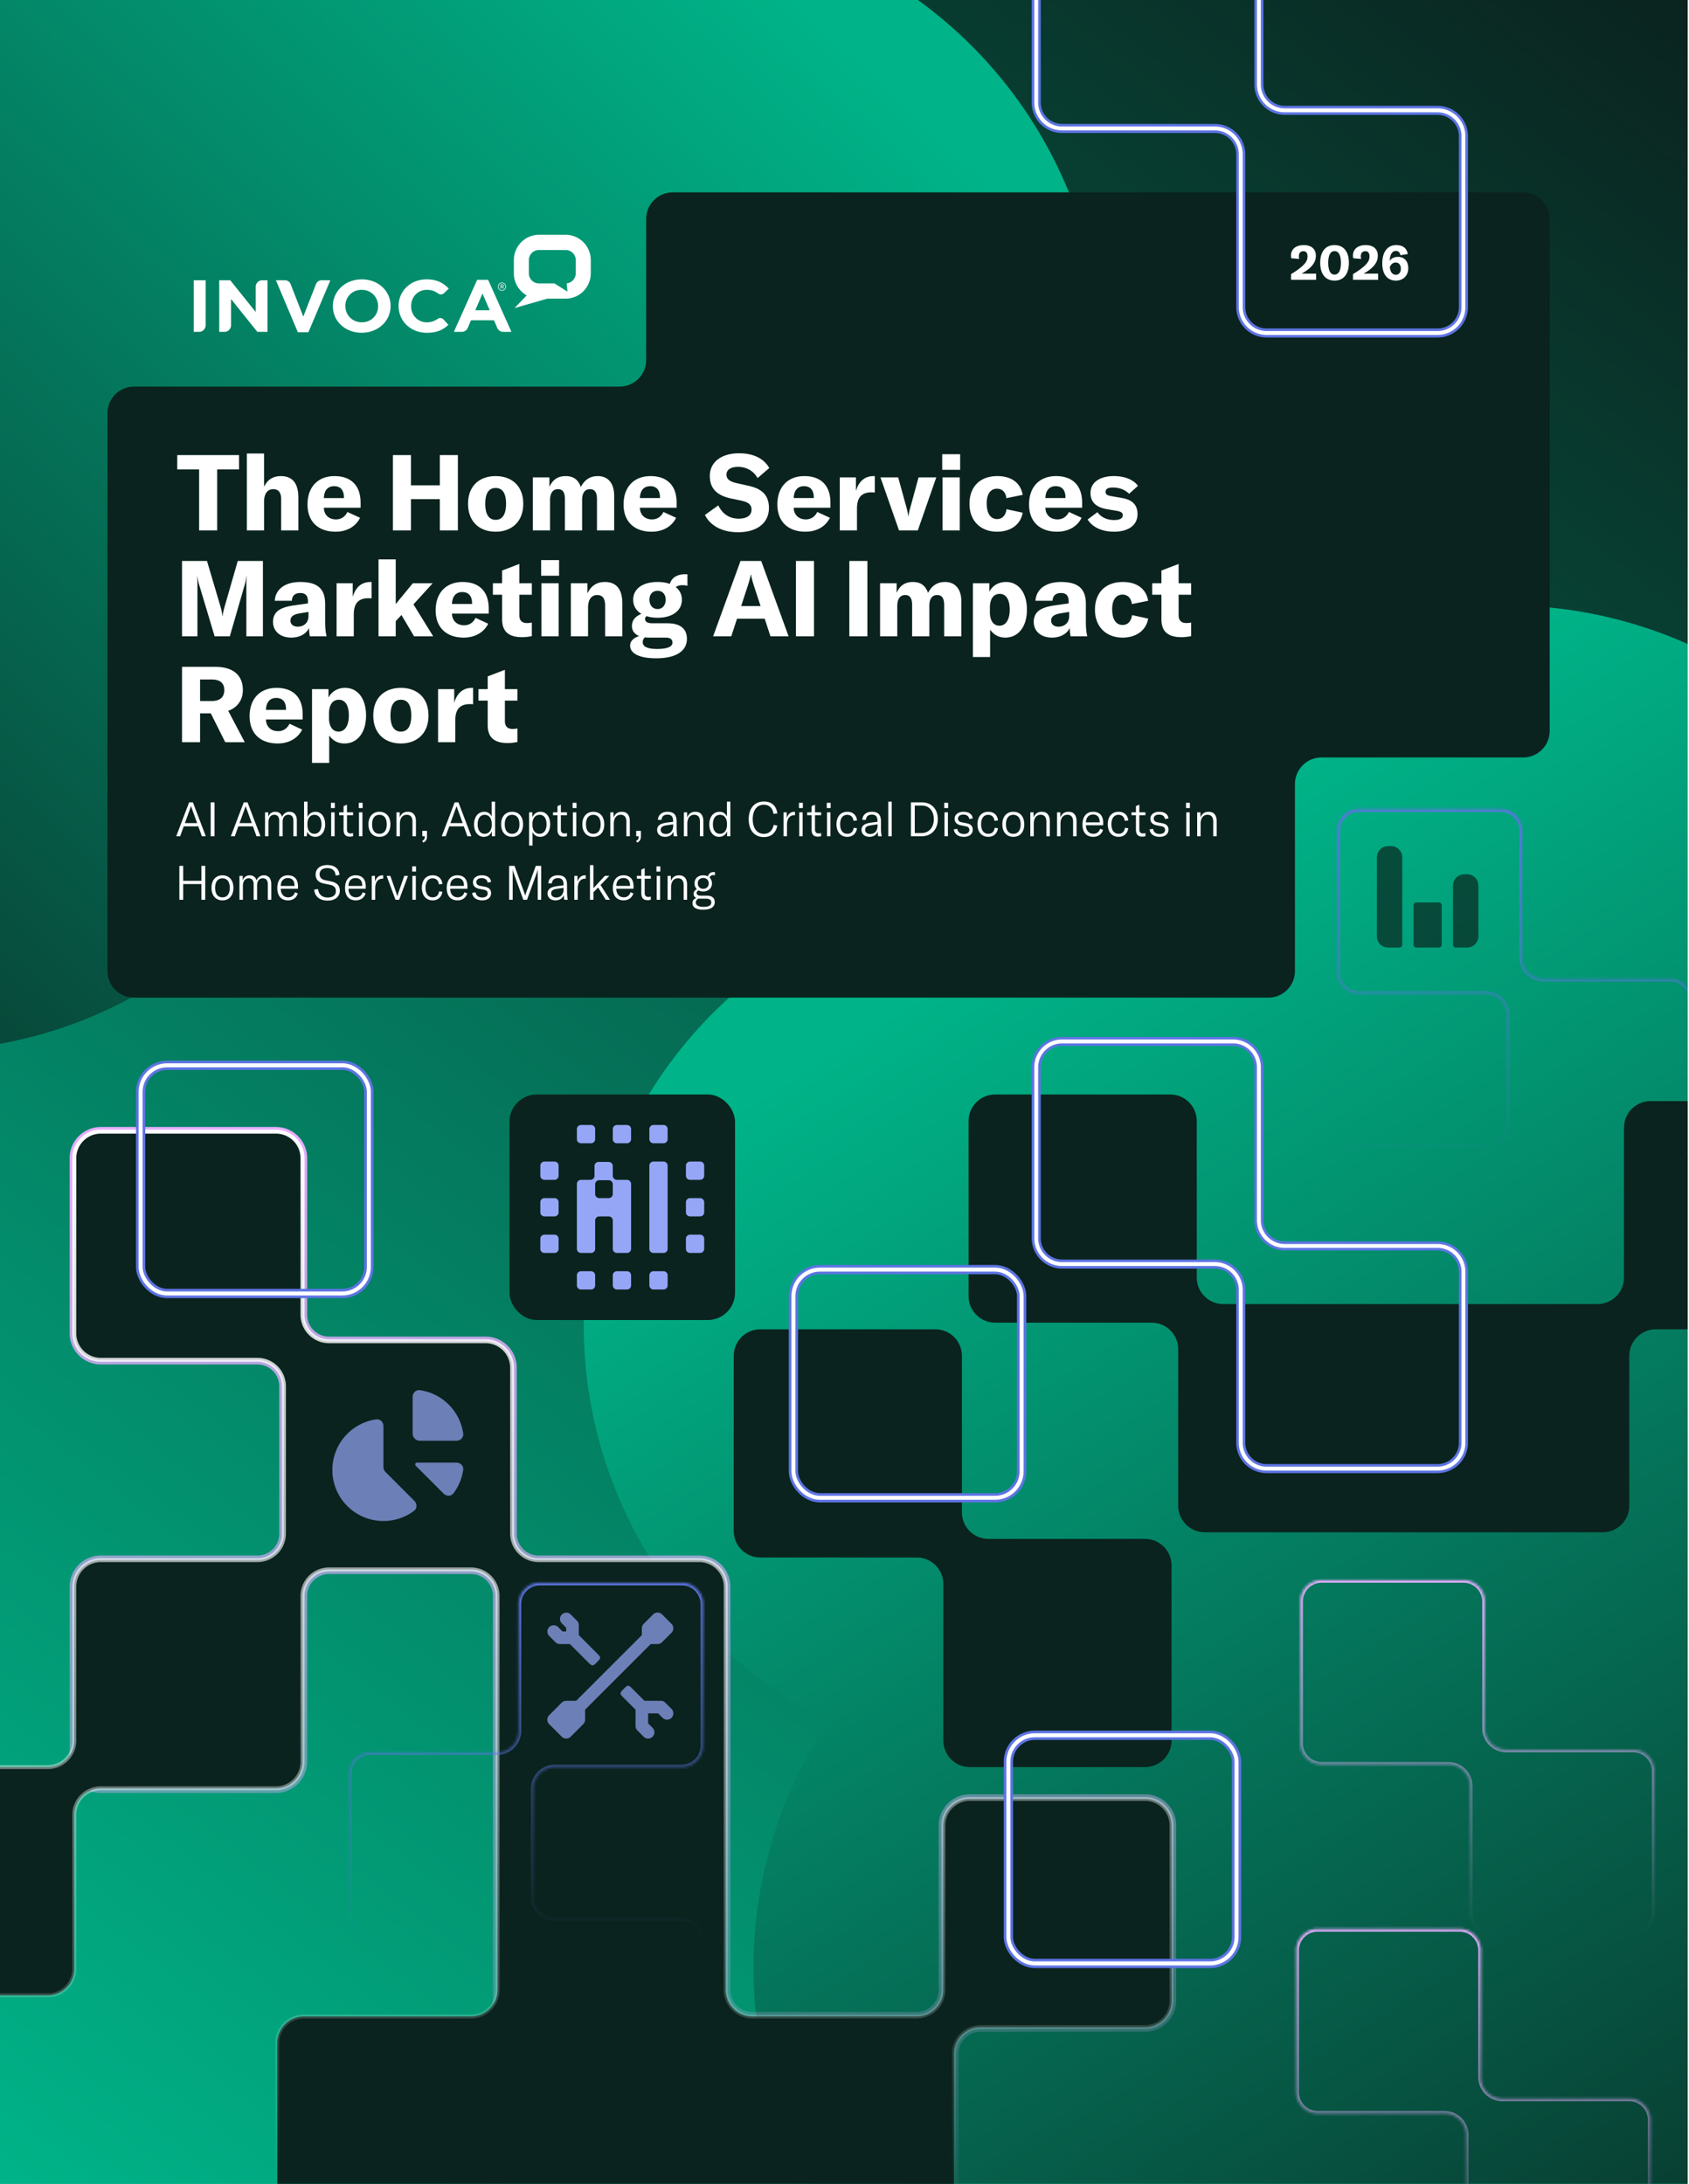
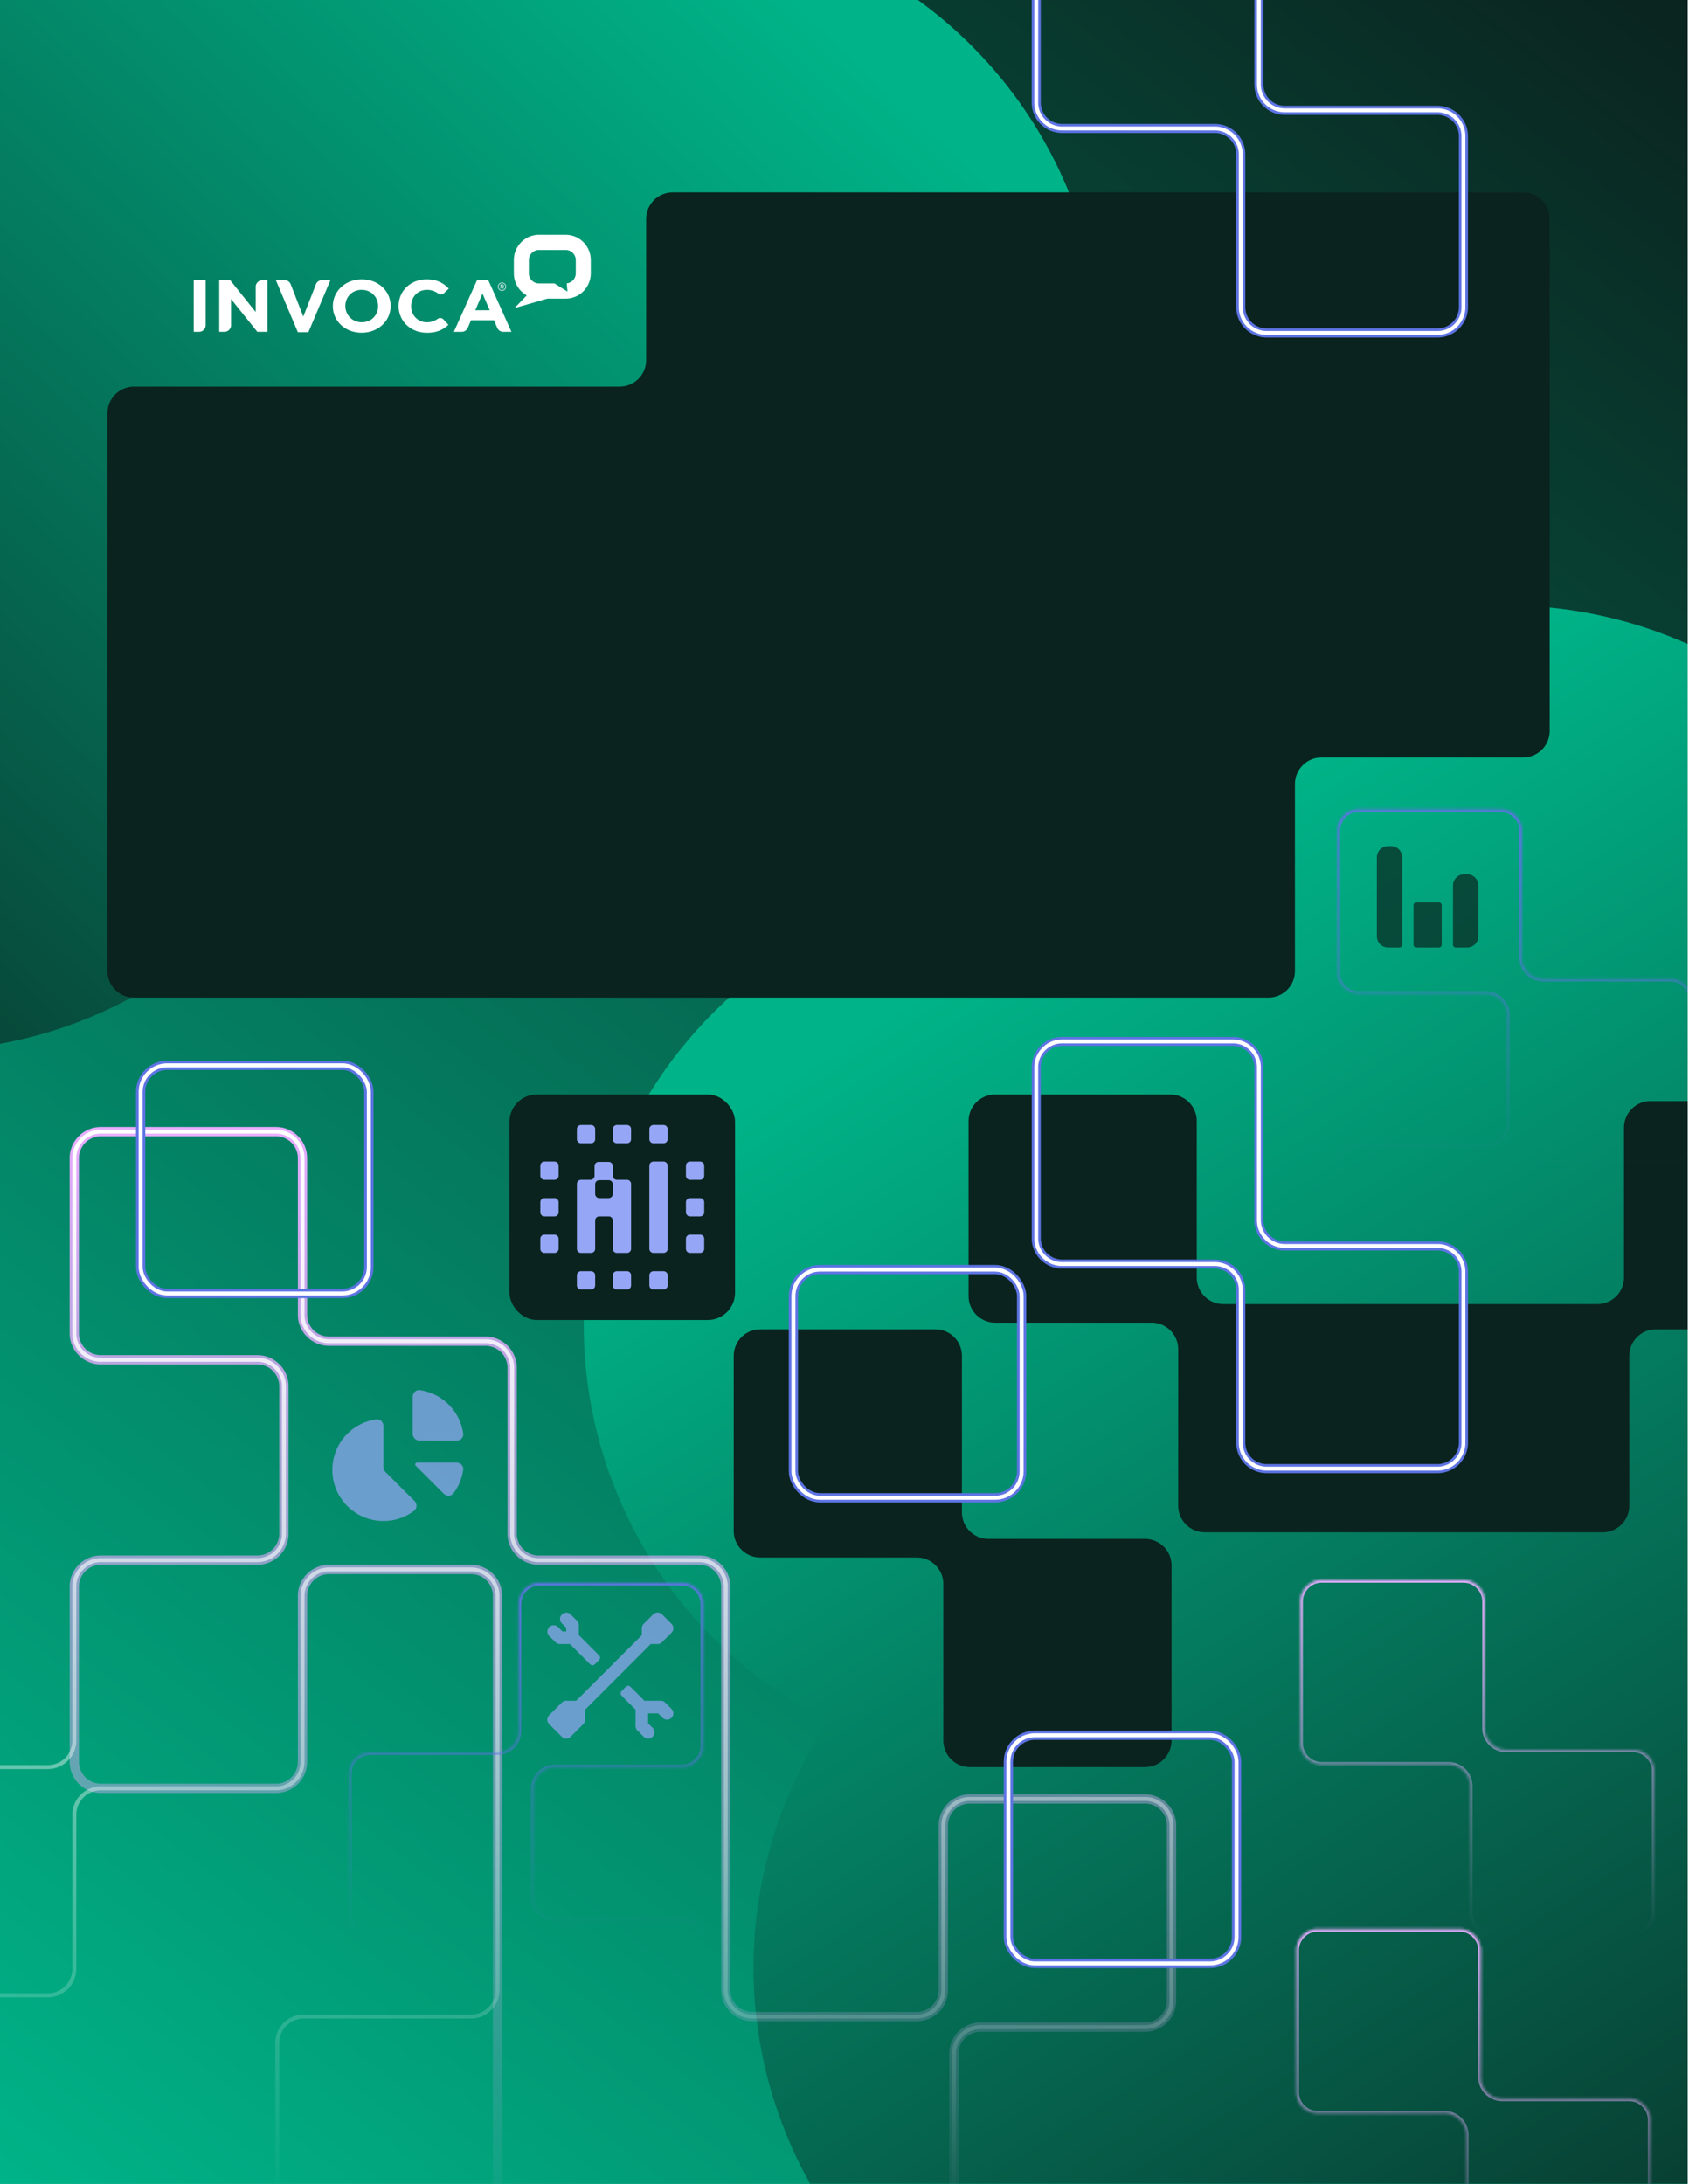
<svg xmlns="http://www.w3.org/2000/svg" width="638" height="825" fill="none" viewBox="0 0 638 825">
  <g clip-path="url(#a)">
    <g clip-path="url(#b)">
      <path fill="url(#c)" d="M0 0h639v826.941H0z" />
      <g clip-path="url(#d)">
        <path fill="url(#e)" d="M0 0h639v826.941H0z" />
        <g filter="url(#f)">
          <path fill="url(#g)" d="M100.58-179.922c86.254 0 157.241 65.35 166.157 149.238 83.889 8.916 149.24 79.904 149.24 166.158 0 92.289-74.816 167.104-167.105 167.105a168 168 0 0 1-33.727-3.406c-29.915 28.184-70.222 45.459-114.565 45.459q-4.462-.002-8.868-.233c-30.477 32.388-73.734 52.614-121.717 52.614-82.004 0-150.21-59.069-164.394-136.98-53.355-27.906-89.768-83.783-89.768-148.167 0-92.29 74.815-167.106 167.105-167.106 18.86 0 36.992 3.127 53.904 8.887 15.527-76.218 82.935-133.569 163.738-133.569" />
        </g>
        <g filter="url(#h)">
          <path fill="url(#i)" d="M226.25 457.464c22.324-83.315 103.82-134.969 187.158-121.87 30.324-78.723 115.807-123.473 199.122-101.149 89.145 23.886 142.048 115.516 118.162 204.66a168 168 0 0 1-12.02 31.697c19.481 36.19 25.736 79.594 14.259 122.427a169 169 0 0 1-2.521 8.505c23.397 37.821 31.739 84.839 19.32 131.187-21.224 79.211-95.935 129.804-174.862 123.34-40.765 44.314-104.162 65.024-166.352 48.36-89.145-23.886-142.047-115.515-118.161-204.66 4.882-18.219 12.594-34.923 22.535-49.768-69.602-34.725-107.553-114.679-86.64-192.729" />
        </g>
      </g>
      <g fill="#fff" fill-rule="evenodd" clip-path="url(#j)" clip-rule="evenodd">
        <path d="M99.066 105.869c-1.263 0-2.305.95-2.474 2.18v9.826l-9.613-12.006h-4.164v19.506h1.962c1.357 0 2.456-1.1 2.496-2.467v-9.936l9.936 12.403h3.842v-19.506zM142.827 115.677v-.053c0-3.346-2.581-6.134-6.216-6.134-3.637 0-6.154 2.731-6.154 6.074v.06c0 3.338 2.579 6.126 6.216 6.126 3.631 0 6.154-2.726 6.154-6.073m-17.091 0v-.053c0-5.549 4.601-10.086 10.937-10.086 6.33 0 10.873 4.482 10.873 10.025v.061c0 5.545-4.605 10.084-10.936 10.084s-10.874-4.488-10.874-10.031M179.531 117.21l2.726-6.326 2.727 6.326zm4.866-11.482h-4.164l-8.796 19.647h2.961a2.505 2.505 0 0 0 2.302-1.548l1.215-2.833h8.68l1.23 2.868a2.5 2.5 0 0 0 2.284 1.513h3.079zM119.366 107.318a2.32 2.32 0 0 1 2.139-1.449h3.289l-8.298 19.642h-3.982l-8.299-19.642h3.418c.954 0 1.781.592 2.13 1.433l4.801 12.303zM77.688 122.838v-16.969h-4.516v19.506h2.017c1.377 0 2.499-1.136 2.499-2.537M189.704 108.267c.218 0 .341-.116.341-.287 0-.184-.131-.273-.341-.273h-.408v.56zm-.653-.782h.678c.316 0 .568.166.568.478 0 .257-.164.407-.375.471l.43.602h-.307l-.383-.568h-.366v.568h-.245zm1.866.807v-.009c0-.728-.555-1.326-1.301-1.326-.734 0-1.296.609-1.296 1.335v.008c0 .727.555 1.322 1.296 1.322.737 0 1.301-.604 1.301-1.33m-2.822.009v-.009c0-.84.675-1.551 1.522-1.551.86 0 1.525.701 1.525 1.543v.008c0 .842-.674 1.551-1.525 1.551-.856 0-1.522-.7-1.522-1.542M167.547 120.709a1.71 1.71 0 0 0-1.253-.546c-.351 0-.678.104-.953.295-1.23.826-2.538 1.306-4.093 1.306-3.465 0-5.956-2.736-5.956-6.083v-.054c0-3.347 2.434-6.136 5.956-6.136 1.782 0 3.037.518 4.247 1.376a1.71 1.71 0 0 0 2.296-.19l.001.001 1.731-1.659c-2.114-2.146-4.459-3.487-8.422-3.487-6.045 0-10.536 4.435-10.536 10.043v.052c0 5.548 4.402 10.097 10.714 10.097 3.873 0 6.192-1.223 8.098-3.015l-1.83-2.001zM217.486 103.23c0 1.98-1.499 3.621-3.404 3.812l.262 3.11-4.907-3.088h-5.892c-2.076 0-3.776-1.724-3.776-3.834v-4.945c0-2.11 1.7-3.833 3.776-3.833h10.164c2.081 0 3.777 1.724 3.777 3.833zm-3.777-14.522h-10.164c-5.207 0-9.446 4.295-9.446 9.577v4.945a9.59 9.59 0 0 0 4.857 8.365l-4.589 4.789 12.432-3.577h6.91c5.209 0 9.447-4.295 9.447-9.577v-4.945c0-5.282-4.238-9.577-9.447-9.577" />
      </g>
      <path fill="#0a231e" d="M585.375 276.128c0 5.535-4.488 10.023-10.024 10.023h-76.179c-5.536 0-10.024 4.488-10.024 10.024v70.686c0 5.536-4.488 10.023-10.023 10.023H50.619c-5.536 0-10.024-4.487-10.024-10.023V156.078c0-5.536 4.488-10.024 10.024-10.024h183.43c5.536 0 10.024-4.487 10.024-10.023V82.694c0-5.536 4.488-10.023 10.023-10.023h321.255c5.536 0 10.024 4.487 10.024 10.023z" />
-       <path fill="#fff" d="M487.671 103.557c1.912-1.137 3.446-2.256 4.546-3.302 1.209-1.191 1.696-2.147 1.696-3.428 0-1.245-.559-1.93-1.605-1.93-1.047 0-1.678.72-1.678 1.894 0 .306.036.65.126 1.028l-2.995-.27a5 5 0 0 1-.108-.993c0-2.418 1.858-3.97 4.799-3.97 2.887 0 4.601 1.462 4.601 4.024 0 1.732-.74 3.176-2.256 4.583-.811.758-1.858 1.461-3.121 2.183h5.485v2.328h-9.49zm16.439 2.453c-3.41 0-5.413-2.49-5.413-6.73 0-4.221 2.003-6.693 5.413-6.693s5.413 2.472 5.413 6.694c0 4.239-2.003 6.729-5.413 6.729m0-2.273c1.533 0 2.399-1.552 2.399-4.456 0-2.887-.866-4.42-2.399-4.42-1.534 0-2.382 1.533-2.382 4.42 0 2.904.848 4.456 2.382 4.456m6.961-.18c1.912-1.137 3.446-2.256 4.547-3.302 1.209-1.191 1.696-2.147 1.696-3.428 0-1.245-.56-1.93-1.606-1.93s-1.678.72-1.678 1.894c0 .306.036.65.126 1.028l-2.995-.27a5 5 0 0 1-.108-.993c0-2.418 1.858-3.97 4.799-3.97 2.887 0 4.601 1.462 4.601 4.024 0 1.732-.74 3.176-2.255 4.583-.812.758-1.859 1.461-3.122 2.183h5.485v2.328h-9.49zm16.223 2.453c-3.248 0-5.16-2.417-5.16-6.513 0-4.294 1.985-6.91 5.214-6.91 2.562 0 4.042 1.154 4.42 3.392l-2.778.433c-.217-1.065-.794-1.624-1.696-1.624-1.425 0-2.273 1.39-2.328 3.77.632-.992 1.678-1.515 3.122-1.515 2.399 0 3.861 1.66 3.861 4.312 0 2.725-1.895 4.655-4.655 4.655m1.858-4.528c0-1.39-.775-2.31-1.948-2.31-1.011 0-1.823.668-2.219 1.768.162 1.75.992 2.851 2.255 2.851 1.191 0 1.912-.902 1.912-2.309M75.217 200.388v-23.054h-8.26v-5.413h23.335v5.413h-8.26v23.054zm18.035 0V171.32h6.495v12.59c1.283-2.727 3.408-4.05 6.375-4.05 4.33 0 6.575 2.726 6.575 8.059v12.469h-6.495V188.56c0-2.485-1.002-3.768-2.967-3.768-2.205 0-3.488 1.724-3.488 4.771v10.825zm33.532.481c-6.576 0-10.625-3.809-10.625-10.304 0-6.575 3.929-10.705 10.184-10.705 6.335 0 9.863 3.649 9.863 10.024v1.924h-13.873c.04 2.686 1.885 4.41 4.571 4.41 1.925 0 3.408-.962 4.33-2.806l4.771 2.205c-1.603 3.288-5.011 5.252-9.221 5.252m-4.451-12.709h7.578v-.121c.04-2.846-1.283-4.37-3.688-4.37-2.446 0-3.809 1.684-3.89 4.491m50.622-16.239v28.467h-6.816V188.56h-10.906v11.828h-6.816v-28.467h6.816v11.427h10.906v-11.427zm14.271 28.948c-5.934 0-10.425-3.648-10.425-10.544 0-6.937 4.491-10.465 10.425-10.465 5.894 0 10.424 3.528 10.424 10.465 0 6.896-4.53 10.544-10.424 10.544m0-4.49c2.486 0 3.929-1.965 3.929-6.054 0-4.13-1.443-5.974-3.929-5.974s-3.93 1.844-3.93 5.974c0 4.089 1.444 6.054 3.93 6.054m14.053-16.038h6.254v3.609c1.243-2.767 3.208-4.09 6.135-4.09 2.887 0 4.731 1.283 5.733 4.13 1.444-2.807 3.529-4.13 6.415-4.13 3.889 0 6.175 2.726 6.175 7.417v13.111h-6.495v-11.747c0-2.647-.842-3.849-2.647-3.849-1.924 0-2.967 1.443-2.967 4.089v11.507h-6.495v-11.747c0-2.647-.842-3.849-2.606-3.849-1.925 0-3.007 1.483-3.007 4.169v11.427h-6.495zm44.887 20.528c-6.576 0-10.625-3.809-10.625-10.304 0-6.575 3.929-10.705 10.184-10.705 6.334 0 9.863 3.649 9.863 10.024v1.924h-13.873c.04 2.686 1.885 4.41 4.571 4.41 1.924 0 3.408-.962 4.33-2.806l4.771 2.205c-1.603 3.288-5.011 5.252-9.221 5.252m-4.451-12.709h7.578v-.121c.04-2.846-1.283-4.37-3.689-4.37-2.445 0-3.809 1.684-3.889 4.491m37.07 12.91c-6.135 0-10.545-2.566-12.51-6.535l5.052-3.609c1.444 3.007 3.97 5.012 7.698 5.012 2.727 0 4.852-1.003 4.852-3.408 0-1.965-1.243-2.847-4.09-3.448l-3.809-.802c-5.012-1.083-7.858-3.649-7.858-8.46 0-5.172 4.25-8.58 11.106-8.58 5.092 0 9.302 1.844 11.346 5.573l-4.41 3.809c-1.483-2.686-4.17-4.25-7.377-4.25-2.647 0-4.371 1.042-4.371 2.927 0 1.644 1.123 2.646 4.13 3.287l4.13.923c5.052 1.082 7.778 3.488 7.778 8.419 0 5.413-4.21 9.142-11.667 9.142m25.478-.201c-6.575 0-10.625-3.809-10.625-10.304 0-6.575 3.929-10.705 10.184-10.705 6.335 0 9.863 3.649 9.863 10.024v1.924h-13.872c.04 2.686 1.884 4.41 4.57 4.41 1.925 0 3.408-.962 4.33-2.806l4.772 2.205c-1.604 3.288-5.012 5.252-9.222 5.252m-4.45-12.709h7.577v-.121c.04-2.846-1.283-4.37-3.688-4.37-2.446 0-3.809 1.684-3.889 4.491m23.496-2.647c1.043-3.608 3.288-5.653 6.696-5.653h.441v6.175l-1.243-.041c-1.724 0-3.007.441-3.889 1.243-1.243 1.163-1.604 2.967-1.604 4.972v8.179h-6.495v-20.047h6.094zm16.282 14.875-7.017-20.047h6.696l3.248 11.788c.24.922.441 1.924.561 2.847h.08c.121-.923.321-1.925.602-2.847l3.207-11.788h6.696l-6.976 20.047zm16.434 0v-20.047h6.495v20.047zm-.121-22.893v-5.894h6.776v5.894zm20.767 23.374c-6.294 0-10.464-4.129-10.464-10.504 0-6.536 4.009-10.505 10.545-10.505 5.292 0 8.78 2.566 9.542 7.097l-6.134 1.243c-.321-2.326-1.604-3.569-3.569-3.569-2.446 0-3.889 2.045-3.889 5.533 0 3.769 1.443 5.934 3.929 5.934 1.965 0 3.248-1.363 3.569-3.729l6.094 1.324c-.722 4.41-4.491 7.176-9.623 7.176m22.659 0c-6.576 0-10.625-3.809-10.625-10.304 0-6.575 3.929-10.705 10.184-10.705 6.335 0 9.863 3.649 9.863 10.024v1.924h-13.873c.041 2.686 1.885 4.41 4.571 4.41 1.925 0 3.408-.962 4.33-2.806l4.772 2.205c-1.604 3.288-5.012 5.252-9.222 5.252m-4.451-12.709h7.578v-.121c.04-2.846-1.283-4.37-3.688-4.37-2.446 0-3.809 1.684-3.89 4.491m25.898 12.709c-4.37 0-8.019-1.563-9.943-4.61l3.688-2.767c1.444 1.965 3.609 2.967 6.335 2.967 2.205 0 3.248-.682 3.248-1.764 0-1.083-.642-1.444-2.847-1.804l-3.127-.522c-4.13-.721-6.215-2.726-6.215-6.134 0-3.849 3.328-6.375 8.861-6.375 4.01 0 7.418 1.363 9.061 3.689l-3.327 3.007c-1.564-1.524-3.569-2.366-6.135-2.366-1.884 0-2.766.521-2.766 1.644 0 .922.641 1.323 2.165 1.604l3.969.681c4.17.722 5.934 2.767 5.934 6.135 0 4.009-3.248 6.615-8.901 6.615M68.761 240.388v-28.467h9.423l5.132 17.321c.4 1.363.601 2.486.721 3.488h.08c.08-1.002.321-2.125.722-3.528l4.972-17.281h9.502v28.467h-6.255v-19.325c0-1.083.04-2.165.16-3.248h-.12c-.08.802-.36 2.045-.56 2.767l-5.734 19.806H81.07l-5.934-19.806c-.24-.762-.52-1.965-.601-2.687h-.12c.12.963.16 2.005.16 3.168v19.325zm41.271.481c-4.129 0-6.896-2.365-6.896-5.934q0-2.826 2.045-4.33c1.283-.922 3.207-1.563 6.295-1.964l4.851-.682v-.682c0-2.285-.962-3.247-2.927-3.247-1.964 0-3.047 1.002-3.167 2.927h-6.455c.32-4.451 3.969-7.097 9.662-7.097 6.455 0 9.382 2.526 9.382 8.3v6.655c0 2.366.201 4.37.562 5.573h-6.335c-.201-.962-.281-2.004-.321-3.167-1.002 2.245-3.568 3.648-6.696 3.648m2.446-4.129c2.406 0 4.05-1.604 4.05-3.97v-1.603l-3.408.561c-2.326.401-3.408 1.243-3.408 2.726 0 1.364 1.082 2.286 2.766 2.286m20.76-11.227c1.043-3.608 3.288-5.653 6.696-5.653h.441v6.175l-1.243-.041c-1.724 0-3.007.441-3.889 1.243-1.243 1.163-1.604 2.967-1.604 4.972v8.179h-6.495v-20.047h6.094zm9.748 14.875V211.32h6.495v16.88l6.455-7.859h7.498l-7.257 7.979 7.457 12.068h-7.217l-4.771-8.059-2.165 2.326v5.733zm32.201.481c-6.576 0-10.625-3.809-10.625-10.304 0-6.575 3.929-10.705 10.183-10.705 6.335 0 9.864 3.649 9.864 10.024v1.924h-13.873c.04 2.686 1.885 4.41 4.571 4.41 1.924 0 3.408-.962 4.33-2.806l4.771 2.205c-1.604 3.288-5.012 5.252-9.221 5.252m-4.451-12.709h7.578v-.121c.04-2.846-1.283-4.37-3.689-4.37-2.446 0-3.809 1.684-3.889 4.491m26.51 12.549c-5.372 0-7.577-2.366-7.577-6.776v-9.262h-3.489v-4.33h3.489v-4.811l6.495-2.486v7.297h4.731v4.33h-4.731v7.698c0 2.005.962 3.007 2.927 3.007.762 0 1.243-.08 1.804-.2v5.132c-1.483.281-2.446.401-3.649.401m7.283-.321v-20.047h6.495v20.047zm-.121-22.893v-5.894h6.776v5.894zm11.225 22.893v-20.047h6.254v3.849c1.404-2.927 3.569-4.33 6.616-4.33 4.33 0 6.575 2.767 6.575 8.099v12.429h-6.495v-11.547c0-2.726-.962-4.049-3.007-4.049-2.165 0-3.448 1.724-3.448 4.771v10.825zm32.249 8.3c-6.696 0-9.863-1.965-9.863-4.771 0-1.604 1.162-2.887 3.408-3.649-1.805-.722-2.727-2.045-2.727-3.769 0-2.165 1.323-3.729 3.609-4.571-2.005-1.202-3.128-3.047-3.128-5.372 0-4.09 3.529-6.696 9.222-6.696 1.764 0 3.288.241 4.611.722.682-2.286 2.686-3.649 5.854-3.649.28 0 .521 0 .802.04v4.33a7.3 7.3 0 0 0-1.845-.24c-1.042 0-1.924.24-2.566.722 1.484 1.162 2.326 2.806 2.326 4.771 0 4.089-3.529 6.816-9.182 6.816-1.564 0-2.967-.201-4.17-.602-.361.281-.561.602-.561 1.043 0 1.042.842 1.644 2.766 1.644h5.614c4.891 0 7.417 2.044 7.417 5.894 0 4.57-4.049 7.337-11.587 7.337m.521-18.604c1.844 0 3.047-1.483 3.047-3.528s-1.203-3.368-3.047-3.368c-1.884 0-3.087 1.323-3.087 3.368s1.203 3.528 3.087 3.528m-5.613 12.55c0 1.764 2.045 2.525 5.373 2.525 4.129 0 5.853-.922 5.853-2.365 0-1.283-.842-1.925-2.646-1.925h-6.375c-.521 0-1.002-.04-1.443-.08a2.48 2.48 0 0 0-.762 1.845m26.586-2.246 10.344-28.467h7.819l10.344 28.467h-6.856l-2.165-6.655h-10.465l-2.165 6.655zm10.585-11.427h7.337l-2.566-7.858c-.401-1.243-.802-2.606-1.042-4.05h-.081c-.28 1.444-.681 2.807-1.082 4.05zm27.512 11.427h-6.816v-28.467h6.816zm20.173 0h-6.816v-28.467h6.816zm4.792-20.047h6.255v3.609c1.243-2.767 3.207-4.09 6.134-4.09 2.887 0 4.731 1.283 5.734 4.13 1.443-2.807 3.528-4.13 6.415-4.13 3.889 0 6.174 2.726 6.174 7.417v13.111h-6.495v-11.747c0-2.647-.842-3.849-2.646-3.849-1.925 0-2.967 1.443-2.967 4.089v11.507h-6.495v-11.747c0-2.647-.842-3.849-2.607-3.849-1.924 0-3.007 1.483-3.007 4.169v11.427h-6.495zm35.067 27.866v-27.866h6.214v3.208c1.243-2.406 3.529-3.689 6.295-3.689 4.771 0 7.899 4.09 7.899 10.465 0 6.415-3.248 10.544-8.179 10.544-2.526 0-4.371-1.122-5.734-3.007v10.345zm10.023-11.828c2.406 0 3.89-2.326 3.89-6.054 0-3.849-1.404-5.974-3.769-5.974-2.326 0-3.729 1.844-3.729 5.212v1.764c0 3.087 1.363 5.052 3.608 5.052m19.859 4.49c-4.13 0-6.897-2.365-6.897-5.934q0-2.826 2.045-4.33c1.283-.922 3.208-1.563 6.295-1.964l4.851-.682v-.682c0-2.285-.962-3.247-2.927-3.247-1.964 0-3.047 1.002-3.167 2.927h-6.455c.321-4.451 3.969-7.097 9.663-7.097 6.455 0 9.382 2.526 9.382 8.3v6.655c0 2.366.2 4.37.561 5.573h-6.335c-.2-.962-.281-2.004-.321-3.167-1.002 2.245-3.568 3.648-6.695 3.648m2.445-4.129c2.406 0 4.05-1.604 4.05-3.97v-1.603l-3.408.561c-2.326.401-3.408 1.243-3.408 2.726 0 1.364 1.082 2.286 2.766 2.286m24.248 4.129c-6.295 0-10.465-4.129-10.465-10.504 0-6.536 4.009-10.505 10.545-10.505 5.292 0 8.78 2.566 9.542 7.097l-6.134 1.243c-.321-2.326-1.604-3.569-3.569-3.569-2.445 0-3.889 2.045-3.889 5.533 0 3.769 1.444 5.934 3.929 5.934 1.965 0 3.248-1.363 3.569-3.729l6.094 1.324c-.722 4.41-4.49 7.176-9.622 7.176m22.22-.16c-5.373 0-7.578-2.366-7.578-6.776v-9.262h-3.488v-4.33h3.488v-4.811l6.495-2.486v7.297h4.731v4.33h-4.731v7.698c0 2.005.963 3.007 2.927 3.007.762 0 1.243-.08 1.804-.2v5.132c-1.483.281-2.445.401-3.648.401M68.761 280.388v-28.467h12.55c7.217 0 10.424 3.529 10.424 8.781 0 3.568-1.884 6.535-5.533 7.818l6.255 11.868H85.08l-5.453-10.905h-4.05v10.905zm15.958-19.686c0-2.486-1.403-4.009-4.771-4.009h-4.37v8.139h4.37c3.328 0 4.77-1.604 4.77-4.13m20.193 20.167c-6.575 0-10.625-3.809-10.625-10.304 0-6.575 3.93-10.705 10.184-10.705 6.335 0 9.863 3.649 9.863 10.024v1.924h-13.872c.04 2.686 1.884 4.41 4.57 4.41 1.925 0 3.408-.962 4.331-2.806l4.771 2.205c-1.604 3.288-5.012 5.252-9.222 5.252m-4.45-12.709h7.578v-.121c.04-2.846-1.283-4.37-3.689-4.37-2.446 0-3.809 1.684-3.889 4.491m17.402 20.047v-27.866h6.215v3.208c1.243-2.406 3.528-3.689 6.295-3.689 4.771 0 7.898 4.09 7.898 10.465 0 6.415-3.248 10.544-8.179 10.544-2.526 0-4.37-1.122-5.734-3.007v10.345zm10.024-11.828c2.405 0 3.889-2.326 3.889-6.054 0-3.849-1.403-5.974-3.769-5.974-2.325 0-3.729 1.844-3.729 5.212v1.764c0 3.087 1.363 5.052 3.609 5.052m23.543 4.49c-5.934 0-10.425-3.648-10.425-10.544 0-6.937 4.491-10.465 10.425-10.465 5.894 0 10.424 3.528 10.424 10.465 0 6.896-4.53 10.544-10.424 10.544m0-4.49c2.486 0 3.929-1.965 3.929-6.054 0-4.13-1.443-5.974-3.929-5.974s-3.929 1.844-3.929 5.974c0 4.089 1.443 6.054 3.929 6.054m20.147-10.866c1.043-3.608 3.288-5.653 6.696-5.653h.441v6.175l-1.243-.041c-1.724 0-3.007.441-3.889 1.243-1.243 1.163-1.604 2.967-1.604 4.972v8.179h-6.495v-20.047h6.094zm20.226 15.196c-5.373 0-7.578-2.366-7.578-6.776v-9.262h-3.488v-4.33h3.488v-4.811l6.495-2.486v7.297h4.732v4.33h-4.732v7.698c0 2.005.963 3.007 2.927 3.007.762 0 1.243-.08 1.805-.2v5.132c-1.484.281-2.446.401-3.649.401M66.57 315.915l4.872-12.81h1.425l4.871 12.81H76.26l-1.353-3.734h-5.503l-1.353 3.734zm3.266-4.961h4.637l-1.895-5.215c-.18-.469-.288-.812-.397-1.208h-.036c-.126.396-.234.739-.415 1.208zm11.192 4.961h-1.444v-12.81h1.444zm6.177 0 4.871-12.81h1.426l4.871 12.81h-1.48l-1.352-3.734h-5.503l-1.353 3.734zm3.266-4.961h4.637l-1.895-5.215a12 12 0 0 1-.397-1.208h-.036c-.126.396-.234.739-.415 1.208zm9.64-4.06h1.227v1.732c.451-1.281 1.371-1.948 2.652-1.948s2.201.667 2.58 1.912c.559-1.263 1.516-1.912 2.779-1.912 1.768 0 2.778 1.226 2.778 3.337v5.9h-1.299v-5.791c0-1.516-.631-2.328-1.876-2.328-1.353 0-2.183.993-2.183 2.652v5.467h-1.299v-5.863c0-1.444-.668-2.256-1.841-2.256-1.353 0-2.219 1.101-2.219 2.851v5.268h-1.299zm18.952 9.238c-1.425 0-2.526-.812-2.977-1.985l-.234 1.768h-.993v-13.08h1.299v5.863c.451-1.172 1.516-2.02 2.995-2.02 2.22 0 3.663 1.93 3.663 4.727 0 2.832-1.479 4.727-3.753 4.727m-.325-1.137c1.678 0 2.707-1.407 2.707-3.59 0-2.165-.975-3.591-2.671-3.591-1.623 0-2.652 1.335-2.652 3.41v.433c0 1.985 1.011 3.338 2.616 3.338m6.359.92v-9.021h1.299v9.021zm-.09-10.645v-1.984h1.461v1.984zm7.121 10.79c-1.768 0-2.345-1.065-2.345-2.671v-5.43h-1.678v-1.065h1.678v-2.363l1.281-.542v2.905h2.309v1.065h-2.309v5.376c0 1.065.469 1.516 1.407 1.516.361 0 .613-.054.902-.127v1.173a4.2 4.2 0 0 1-1.245.163m3.472-.145v-9.021h1.299v9.021zm-.09-10.645v-1.984h1.461v1.984zm7.822 10.862c-2.508 0-4.15-1.786-4.15-4.727s1.642-4.727 4.15-4.727 4.132 1.786 4.132 4.727-1.624 4.727-4.132 4.727m0-1.137c1.714 0 2.76-1.245 2.76-3.59 0-2.346-1.046-3.591-2.76-3.591-1.732 0-2.779 1.245-2.779 3.591s1.047 3.59 2.779 3.59m6.418.92v-9.021h1.227v1.949q.838-2.166 3.085-2.165c2.003 0 3.049 1.245 3.049 3.662v5.575h-1.299v-5.503c0-1.732-.74-2.616-2.165-2.616-1.588 0-2.598 1.281-2.598 3.374v4.745zm9.738 1.732c.83-.415.975-.83.975-1.678v-.054h-.939v-2.039h1.768v1.931c0 1.353-.342 2.003-1.443 2.508zm7.383-1.732 4.871-12.81h1.425l4.872 12.81h-1.48l-1.353-3.734h-5.503l-1.353 3.734zm3.265-4.961h4.637l-1.894-5.215a12 12 0 0 1-.397-1.208h-.036c-.127.396-.235.739-.415 1.208zm12.622 5.178c-2.237 0-3.699-1.913-3.699-4.727 0-2.779 1.57-4.727 3.861-4.727 1.281 0 2.255.577 2.797 1.822v-5.665h1.299v13.08h-1.227v-1.876c-.505 1.317-1.588 2.093-3.031 2.093m.325-1.137c1.641 0 2.67-1.389 2.67-3.392v-.379c0-2.039-1.011-3.41-2.652-3.41-1.678 0-2.671 1.353-2.671 3.591 0 2.219.993 3.59 2.653 3.59m10.364 1.137c-2.508 0-4.15-1.786-4.15-4.727s1.642-4.727 4.15-4.727c2.507 0 4.131 1.786 4.131 4.727s-1.624 4.727-4.131 4.727m0-1.137c1.714 0 2.76-1.245 2.76-3.59 0-2.346-1.046-3.591-2.76-3.591-1.733 0-2.779 1.245-2.779 3.591s1.046 3.59 2.779 3.59m6.417 4.439v-12.54h1.227v1.895c.541-1.354 1.66-2.111 3.067-2.111 2.22 0 3.663 1.894 3.663 4.727 0 2.868-1.534 4.727-3.753 4.727-1.443 0-2.508-.812-2.905-1.895v5.197zm3.916-4.439c1.641 0 2.67-1.371 2.67-3.59 0-2.238-.956-3.591-2.598-3.591-1.696 0-2.725 1.39-2.725 3.374v.397c0 2.021 1.011 3.41 2.653 3.41m9.141 1.065c-1.768 0-2.345-1.065-2.345-2.671v-5.43h-1.678v-1.065h1.678v-2.363l1.281-.542v2.905h2.309v1.065h-2.309v5.376c0 1.065.469 1.516 1.407 1.516.361 0 .614-.054.902-.127v1.173a4.2 4.2 0 0 1-1.245.163m3.472-.145v-9.021h1.299v9.021zm-.09-10.645v-1.984h1.461v1.984zm7.822 10.862c-2.508 0-4.15-1.786-4.15-4.727s1.642-4.727 4.15-4.727 4.132 1.786 4.132 4.727-1.624 4.727-4.132 4.727m0-1.137c1.714 0 2.761-1.245 2.761-3.59 0-2.346-1.047-3.591-2.761-3.591-1.732 0-2.778 1.245-2.778 3.591s1.046 3.59 2.778 3.59m6.418.92v-9.021h1.227v1.949q.839-2.166 3.085-2.165c2.003 0 3.049 1.245 3.049 3.662v5.575h-1.299v-5.503c0-1.732-.74-2.616-2.165-2.616-1.588 0-2.598 1.281-2.598 3.374v4.745zm9.738 1.732c.83-.415.975-.83.975-1.678v-.054h-.939v-2.039h1.769v1.931c0 1.353-.343 2.003-1.444 2.508zm10.955-1.515c-1.822 0-3.013-1.047-3.013-2.616 0-.848.397-1.57 1.119-2.021.667-.379 1.533-.614 2.977-.794l1.948-.235v-.144c0-1.84-.631-2.58-2.147-2.58-1.335 0-2.165.704-2.237 1.967h-1.371c.108-1.859 1.515-3.031 3.59-3.031 2.436 0 3.482 1.118 3.482 3.734v2.364c0 1.389.091 2.4.289 3.139h-1.353a12 12 0 0 1-.163-1.786c-.433 1.263-1.587 2.003-3.121 2.003m.289-1.065c1.678 0 2.76-1.245 2.76-3.085v-.559l-2.526.361c-1.515.216-2.165.721-2.165 1.696 0 .974.74 1.587 1.931 1.587m6.807.848v-9.021h1.227v1.949q.839-2.166 3.085-2.165c2.003 0 3.049 1.245 3.049 3.662v5.575h-1.299v-5.503c0-1.732-.739-2.616-2.165-2.616-1.588 0-2.598 1.281-2.598 3.374v4.745zm13.289.217c-2.237 0-3.698-1.913-3.698-4.727 0-2.779 1.569-4.727 3.861-4.727 1.281 0 2.255.577 2.796 1.822v-5.665h1.299v13.08h-1.226v-1.876c-.506 1.317-1.588 2.093-3.032 2.093m.325-1.137c1.642 0 2.67-1.389 2.67-3.392v-.379c0-2.039-1.01-3.41-2.652-3.41-1.678 0-2.67 1.353-2.67 3.591 0 2.219.992 3.59 2.652 3.59m16.594 1.227c-3.951 0-5.72-3.031-5.72-6.748 0-3.933 2.021-6.676 5.774-6.676 3.085 0 4.709 1.859 5.034 4.511l-1.462.144c-.27-2.074-1.533-3.446-3.644-3.446-2.67 0-4.186 2.201-4.186 5.449 0 3.158 1.425 5.557 4.222 5.557 1.948 0 3.302-1.299 3.68-3.374l1.39.235c-.469 2.417-2.003 4.348-5.088 4.348m8.639-7.145c.415-1.371 1.408-2.399 2.797-2.399.108 0 .198 0 .325.018v1.263c-.055-.018-.091-.018-.127-.018-.884 0-1.497.27-1.93.703-.848.83-.975 2.039-.975 3.176v4.095h-1.299v-9.021h1.209zm4.712 6.838v-9.021h1.299v9.021zm-.09-10.645v-1.984h1.462v1.984zm7.121 10.79c-1.768 0-2.345-1.065-2.345-2.671v-5.43h-1.678v-1.065h1.678v-2.363l1.281-.542v2.905h2.309v1.065h-2.309v5.376c0 1.065.469 1.516 1.407 1.516.361 0 .614-.054.902-.127v1.173a4.2 4.2 0 0 1-1.245.163m3.472-.145v-9.021h1.299v9.021zm-.09-10.645v-1.984h1.461v1.984zm7.768 10.862c-2.508 0-4.095-1.822-4.095-4.727 0-2.941 1.551-4.727 4.095-4.727 2.075 0 3.428 1.208 3.663 3.265l-1.335.145c-.181-1.462-1.029-2.274-2.382-2.274-1.66 0-2.67 1.335-2.67 3.573 0 2.291 1.01 3.608 2.724 3.608 1.335 0 2.183-.794 2.418-2.273l1.227.18c-.325 2.039-1.66 3.23-3.645 3.23m8.363 0c-1.822 0-3.013-1.047-3.013-2.616 0-.848.397-1.57 1.118-2.021.668-.379 1.534-.614 2.977-.794l1.949-.235v-.144c0-1.84-.631-2.58-2.147-2.58-1.335 0-2.165.704-2.237 1.967h-1.371c.108-1.859 1.515-3.031 3.59-3.031 2.436 0 3.482 1.118 3.482 3.734v2.364c0 1.389.09 2.4.289 3.139h-1.353c-.091-.487-.145-1.136-.163-1.786-.433 1.263-1.587 2.003-3.121 2.003m.289-1.065c1.678 0 2.76-1.245 2.76-3.085v-.559l-2.526.361c-1.515.216-2.165.721-2.165 1.696 0 .974.74 1.587 1.931 1.587m8.106-12.232v13.08h-1.299v-13.08zm7.268 13.08v-12.81h4.078c3.698 0 6.08 2.562 6.08 6.387 0 3.753-2.4 6.423-6.117 6.423zm4.023-1.209c2.905 0 4.619-2.309 4.619-5.214 0-3.013-1.66-5.178-4.582-5.178h-2.617v10.392zm8.644 1.209v-9.021h1.299v9.021zm-.091-10.645v-1.984h1.462v1.984zm7.408 10.862c-2.111 0-3.518-.993-3.807-2.797l1.317-.216c.199 1.263 1.119 1.948 2.526 1.948 1.299 0 2.039-.631 2.039-1.515s-.505-1.245-1.444-1.426l-1.75-.342c-1.497-.289-2.363-1.119-2.363-2.472 0-1.534 1.299-2.634 3.338-2.634 1.984 0 3.319.884 3.5 2.489l-1.281.271c-.199-1.082-.956-1.696-2.274-1.696-1.226 0-2.002.559-2.002 1.516 0 .83.541 1.227 1.479 1.407l1.768.343c1.588.325 2.31 1.1 2.31 2.435 0 1.588-1.227 2.689-3.356 2.689m9.242 0c-2.508 0-4.096-1.822-4.096-4.727 0-2.941 1.552-4.727 4.096-4.727 2.075 0 3.428 1.208 3.662 3.265l-1.335.145c-.18-1.462-1.028-2.274-2.381-2.274-1.66 0-2.671 1.335-2.671 3.573 0 2.291 1.011 3.608 2.725 3.608 1.335 0 2.183-.794 2.417-2.273l1.227.18c-.324 2.039-1.66 3.23-3.644 3.23m9.446 0c-2.508 0-4.15-1.786-4.15-4.727s1.642-4.727 4.15-4.727 4.132 1.786 4.132 4.727-1.624 4.727-4.132 4.727m0-1.137c1.714 0 2.76-1.245 2.76-3.59 0-2.346-1.046-3.591-2.76-3.591-1.732 0-2.779 1.245-2.779 3.591s1.047 3.59 2.779 3.59m6.418.92v-9.021h1.227v1.949q.838-2.166 3.085-2.165c2.002 0 3.049 1.245 3.049 3.662v5.575h-1.299v-5.503c0-1.732-.74-2.616-2.165-2.616-1.588 0-2.598 1.281-2.598 3.374v4.745zm10.096 0v-9.021h1.227v1.949q.84-2.166 3.086-2.165c2.002 0 3.049 1.245 3.049 3.662v5.575h-1.299v-5.503c0-1.732-.74-2.616-2.165-2.616-1.588 0-2.599 1.281-2.599 3.374v4.745zm13.668.217c-2.562 0-4.059-1.642-4.059-4.655 0-2.977 1.497-4.799 4.005-4.799 2.418 0 3.807 1.425 3.807 4.167v.902h-6.513c.018 2.003 1.118 3.248 2.85 3.248 1.245-.018 2.148-.704 2.526-1.912l1.083.433c-.559 1.696-1.876 2.616-3.699 2.616m-2.76-5.449h5.196v-.162c0-1.823-.92-2.815-2.508-2.815-1.66 0-2.652 1.137-2.688 2.977m12.347 5.449c-2.508 0-4.096-1.822-4.096-4.727 0-2.941 1.552-4.727 4.096-4.727 2.075 0 3.428 1.208 3.662 3.265l-1.335.145c-.18-1.462-1.028-2.274-2.381-2.274-1.66 0-2.671 1.335-2.671 3.573 0 2.291 1.011 3.608 2.725 3.608 1.335 0 2.183-.794 2.418-2.273l1.226.18c-.324 2.039-1.659 3.23-3.644 3.23m8.886-.072c-1.768 0-2.346-1.065-2.346-2.671v-5.43h-1.678v-1.065h1.678v-2.363l1.281-.542v2.905h2.31v1.065h-2.31v5.376c0 1.065.469 1.516 1.408 1.516.36 0 .613-.054.902-.127v1.173a4.2 4.2 0 0 1-1.245.163m6.595.072c-2.111 0-3.519-.993-3.807-2.797l1.317-.216c.198 1.263 1.118 1.948 2.526 1.948 1.299 0 2.038-.631 2.038-1.515s-.505-1.245-1.443-1.426l-1.75-.342c-1.498-.289-2.364-1.119-2.364-2.472 0-1.534 1.299-2.634 3.338-2.634 1.985 0 3.32.884 3.5 2.489l-1.281.271c-.198-1.082-.956-1.696-2.273-1.696-1.227 0-2.003.559-2.003 1.516 0 .83.542 1.227 1.48 1.407l1.768.343c1.588.325 2.309 1.1 2.309 2.435 0 1.588-1.226 2.689-3.355 2.689m10.075-.217v-9.021h1.299v9.021zm-.09-10.645v-1.984h1.461v1.984zm4.214 10.645v-9.021h1.227v1.949q.838-2.166 3.085-2.165c2.003 0 3.049 1.245 3.049 3.662v5.575h-1.299v-5.503c0-1.732-.74-2.616-2.165-2.616-1.588 0-2.598 1.281-2.598 3.374v4.745zm-374.697 11.19v12.81h-1.443v-5.936h-6.875v5.936h-1.443v-12.81h1.443v5.647h6.875v-5.647zm6.514 13.027c-2.508 0-4.15-1.786-4.15-4.727s1.642-4.727 4.15-4.727 4.132 1.786 4.132 4.727-1.624 4.727-4.132 4.727m0-1.137c1.714 0 2.76-1.245 2.76-3.59 0-2.346-1.046-3.591-2.76-3.591-1.732 0-2.778 1.245-2.778 3.591s1.046 3.59 2.778 3.59m6.418-8.101h1.227v1.732c.45-1.281 1.371-1.948 2.652-1.948s2.201.667 2.58 1.912c.56-1.263 1.516-1.912 2.779-1.912 1.768 0 2.778 1.226 2.778 3.337v5.9h-1.299v-5.791c0-1.516-.631-2.328-1.876-2.328-1.353 0-2.183.993-2.183 2.652v5.467h-1.3v-5.863c0-1.444-.667-2.256-1.84-2.256-1.353 0-2.219 1.101-2.219 2.851v5.268h-1.299zm18.355 9.238c-2.562 0-4.06-1.642-4.06-4.655 0-2.977 1.498-4.799 4.005-4.799 2.418 0 3.807 1.425 3.807 4.167v.902h-6.513c.018 2.003 1.119 3.248 2.851 3.248 1.245-.018 2.147-.704 2.526-1.912l1.082.433c-.559 1.696-1.876 2.616-3.698 2.616m-2.761-5.449h5.196v-.162c0-1.823-.92-2.815-2.508-2.815-1.659 0-2.652 1.137-2.688 2.977m17.711 5.539c-3.23 0-4.89-1.768-5.07-4.15l1.461-.198c.181 1.732 1.263 3.193 3.663 3.193 1.624 0 3.067-.721 3.067-2.417 0-1.642-1.01-2.165-2.598-2.472l-1.876-.379c-1.841-.361-3.176-1.353-3.176-3.428 0-2.147 1.678-3.573 4.366-3.573 2.508 0 4.439 1.119 4.655 3.699l-1.443.289c-.198-1.895-1.263-2.833-3.248-2.833-1.714 0-2.832.866-2.832 2.274 0 1.281.703 2.002 2.237 2.327l1.894.379c1.967.397 3.501 1.263 3.501 3.572 0 2.075-1.57 3.717-4.601 3.717m10.635-.09c-2.562 0-4.059-1.642-4.059-4.655 0-2.977 1.497-4.799 4.005-4.799 2.418 0 3.807 1.425 3.807 4.167v.902h-6.513c.018 2.003 1.119 3.248 2.851 3.248 1.245-.018 2.147-.704 2.526-1.912l1.082.433c-.559 1.696-1.876 2.616-3.699 2.616m-2.76-5.449h5.196v-.162c0-1.823-.92-2.815-2.508-2.815-1.66 0-2.652 1.137-2.688 2.977m10.002-1.606c.415-1.371 1.407-2.399 2.796-2.399.108 0 .199 0 .325.018v1.263c-.054-.018-.09-.018-.126-.018-.884 0-1.498.27-1.931.703-.848.83-.974 2.039-.974 3.176v4.095h-1.299v-9.021h1.209zm7.757 6.838-3.338-9.021h1.39l2.219 6.351c.18.505.307.938.397 1.335h.054c.09-.397.217-.83.379-1.335l2.219-6.351h1.407l-3.337 9.021zm6.382 0v-9.021h1.299v9.021zm-.09-10.645v-1.984h1.461v1.984zm7.768 10.862c-2.508 0-4.096-1.822-4.096-4.727 0-2.941 1.552-4.727 4.096-4.727 2.075 0 3.428 1.208 3.663 3.265l-1.336.145c-.18-1.462-1.028-2.274-2.381-2.274-1.66 0-2.67 1.335-2.67 3.573 0 2.291 1.01 3.608 2.724 3.608 1.335 0 2.183-.794 2.418-2.273l1.227.18c-.325 2.039-1.66 3.23-3.645 3.23m9.356 0c-2.562 0-4.06-1.642-4.06-4.655 0-2.977 1.498-4.799 4.006-4.799 2.417 0 3.807 1.425 3.807 4.167v.902h-6.514c.018 2.003 1.119 3.248 2.851 3.248 1.245-.018 2.147-.704 2.526-1.912l1.083.433c-.56 1.696-1.877 2.616-3.699 2.616m-2.761-5.449h5.197v-.162c0-1.823-.921-2.815-2.508-2.815-1.66 0-2.653 1.137-2.689 2.977m12.092 5.449c-2.111 0-3.518-.993-3.807-2.797l1.318-.216c.198 1.263 1.118 1.948 2.525 1.948 1.299 0 2.039-.631 2.039-1.515s-.505-1.245-1.443-1.426l-1.75-.342c-1.498-.289-2.364-1.119-2.364-2.472 0-1.534 1.299-2.634 3.338-2.634 1.985 0 3.32.884 3.5 2.489l-1.281.271c-.198-1.082-.956-1.696-2.273-1.696-1.227 0-2.003.559-2.003 1.516 0 .83.541 1.227 1.48 1.407l1.768.343c1.588.325 2.309 1.1 2.309 2.435 0 1.588-1.227 2.689-3.356 2.689m10.184-.217v-12.81h2.039l3.681 10.194c.198.559.252.704.324 1.119h.036c.055-.415.109-.56.307-1.119l3.681-10.194h2.039v12.81h-1.318v-10.176c0-.487 0-.884.055-1.281h-.055a9.3 9.3 0 0 1-.378 1.354l-3.663 10.103h-1.389l-3.663-10.103a9.4 9.4 0 0 1-.379-1.354h-.054c.054.397.072.794.072 1.281v10.176zm17.518.217c-1.823 0-3.013-1.047-3.013-2.616 0-.848.397-1.57 1.118-2.021.668-.379 1.534-.614 2.977-.794l1.949-.235v-.144c0-1.84-.632-2.58-2.147-2.58-1.335 0-2.165.704-2.238 1.967h-1.371c.109-1.859 1.516-3.031 3.591-3.031 2.435 0 3.482 1.118 3.482 3.734v2.364c0 1.389.09 2.4.289 3.139h-1.354c-.09-.487-.144-1.136-.162-1.786-.433 1.263-1.588 2.003-3.121 2.003m.288-1.065c1.678 0 2.761-1.245 2.761-3.085v-.559l-2.526.361c-1.516.216-2.165.721-2.165 1.696 0 .974.74 1.587 1.93 1.587m8.016-5.99c.415-1.371 1.408-2.399 2.797-2.399.108 0 .198 0 .325.018v1.263c-.054-.018-.09-.018-.127-.018-.884 0-1.497.27-1.93.703-.848.83-.974 2.039-.974 3.176v4.095h-1.299v-9.021h1.208zm4.713 6.838v-13.08h1.299v8.714l4.312-4.655h1.696l-3.32 3.446 3.554 5.575h-1.588l-2.868-4.619-1.786 1.787v2.832zm12.698.217c-2.562 0-4.059-1.642-4.059-4.655 0-2.977 1.497-4.799 4.005-4.799 2.418 0 3.807 1.425 3.807 4.167v.902h-6.513c.018 2.003 1.118 3.248 2.851 3.248 1.244-.018 2.147-.704 2.525-1.912l1.083.433c-.559 1.696-1.876 2.616-3.699 2.616m-2.76-5.449h5.196v-.162c0-1.823-.92-2.815-2.508-2.815-1.66 0-2.652 1.137-2.688 2.977m11.788 5.377c-1.768 0-2.345-1.065-2.345-2.671v-5.43h-1.678v-1.065h1.678v-2.363l1.281-.542v2.905h2.309v1.065h-2.309v5.376c0 1.065.469 1.516 1.407 1.516.361 0 .613-.054.902-.127v1.173a4.2 4.2 0 0 1-1.245.163m3.472-.145v-9.021h1.299v9.021zm-.09-10.645v-1.984h1.461v1.984zm4.213 10.645v-9.021h1.227v1.949q.84-2.166 3.086-2.165c2.002 0 3.049 1.245 3.049 3.662v5.575h-1.299v-5.503c0-1.732-.74-2.616-2.165-2.616-1.588 0-2.598 1.281-2.598 3.374v4.745zm13.435 3.735c-3.049 0-4.041-1.137-4.041-2.508 0-.866.523-1.606 1.497-1.894-.758-.325-1.064-.884-1.064-1.552 0-.866.505-1.461 1.263-1.75-.596-.559-.921-1.335-.921-2.237 0-1.75 1.245-3.031 3.284-3.031.686 0 1.263.144 1.768.397.271-.939.956-1.624 2.129-1.624q.271 0 .542.054v1.137a2.8 2.8 0 0 0-.578-.055c-.74 0-1.227.325-1.461.939.577.541.902 1.299.902 2.183 0 1.75-1.263 3.067-3.302 3.067-.686 0-1.263-.144-1.75-.397-.433.18-.74.505-.74.974 0 .56.433 1.011 1.534 1.011h2.327c1.967 0 2.977.884 2.977 2.453 0 1.714-1.353 2.833-4.366 2.833m.018-7.884c1.263 0 2.075-.848 2.075-2.039s-.812-2.057-2.075-2.057c-1.245 0-2.057.848-2.057 2.039s.812 2.057 2.057 2.057m-2.796 5.16c0 1.19 1.172 1.66 2.922 1.66 2.238 0 2.923-.704 2.923-1.678 0-.921-.667-1.408-1.948-1.408h-2.111c-.253 0-.487-.018-.704-.036-.74.289-1.082.866-1.082 1.462" />
      <path fill="#0a231e" d="M452.061 482.633c0 5.535 4.488 10.023 10.024 10.023h141.331c5.536 0 10.024-4.488 10.024-10.023V426c0-5.536 4.488-10.024 10.023-10.024h66.155c5.536 0 10.024 4.488 10.024 10.024v66.155c0 5.536-4.488 10.024-10.024 10.024h-64.15c-5.536 0-10.023 4.487-10.023 10.023v56.634c0 5.536-4.488 10.023-10.024 10.023H455.068c-5.536 0-10.024-4.487-10.024-10.023v-59.14c0-5.536-4.487-10.023-10.023-10.023h-59.139c-5.535 0-10.023-4.488-10.023-10.024v-66.155c0-5.536 4.488-10.023 10.023-10.023h66.155c5.536 0 10.024 4.487 10.024 10.023z" />
      <g filter="url(#k)">
        <path fill="url(#l)" d="M124.292 506.689v1.754h59.139v-3.508h-59.139zm69.163 10.024H191.7v62.647h3.509v-62.647zm10.023 72.67v1.755h60.642v-3.509h-60.642zm70.665 10.024h-1.754v152.358h3.508V599.407zm10.024 162.382v1.754h62.146v-3.508h-62.146zm72.169-10.024h1.755v-62.146h-3.509v62.146zm10.024-72.17v1.754h66.155v-3.508H366.36zm76.179 10.024h-1.755v66.155h3.509v-66.155zm-10.024 76.178v-1.754H370.37v3.509h62.145zm-72.169 10.024h-1.754v62.146h3.508v-62.146zm-10.023 72.17v-1.754H197.964v3.508h152.359zm-162.382-10.024h1.754V602.916h-3.508v235.051zm-10.024-245.075v-1.754h-53.625v3.508h53.625zm-63.649 10.024h-1.754v62.646h3.508v-62.646zm-10.023 72.67v-1.755H38.089v3.509h66.156zm-76.18-10.024h1.755v-66.155h-3.508v66.155zm10.024-76.179v1.755h59.139v-3.509H38.089zm69.162-10.023h1.755v-55.631h-3.509v55.631zm-10.023-65.654v-1.754H38.089v3.508h59.139zm-69.162-10.024h1.754v-66.155h-3.508v66.155zm10.023-76.178v1.754h66.156v-3.509H38.089zm76.179 10.023h-1.754v59.139h3.508v-59.139zm-10.023-10.023v1.754a8.27 8.27 0 0 1 8.269 8.269h3.508c0-6.505-5.273-11.778-11.777-11.778zm-76.18 10.023h1.755a8.27 8.27 0 0 1 8.27-8.269v-3.509c-6.505 0-11.778 5.273-11.778 11.778zm10.024 76.179v-1.754a8.27 8.27 0 0 1-8.269-8.27h-3.508c0 6.505 5.273 11.778 11.777 11.778zm69.162 10.023h1.755c0-6.504-5.273-11.777-11.778-11.777v3.508a8.27 8.27 0 0 1 8.269 8.269zm-10.023 65.654v1.755c6.505 0 11.778-5.273 11.778-11.778h-3.509a8.27 8.27 0 0 1-8.27 8.269zm-69.162 10.024h1.754a8.27 8.27 0 0 1 8.27-8.269v-3.509c-6.505 0-11.778 5.273-11.778 11.778zm10.023 76.179v-1.755a8.27 8.27 0 0 1-8.269-8.269h-3.508c0 6.505 5.273 11.778 11.777 11.778zm76.179-10.024h-1.754a8.27 8.27 0 0 1-8.269 8.269v3.509c6.504 0 11.777-5.273 11.777-11.778zm10.024-72.67v-1.754c-6.505 0-11.778 5.273-11.778 11.778h3.508a8.27 8.27 0 0 1 8.27-8.27zm63.649 10.024h1.754c0-6.505-5.273-11.778-11.778-11.778v3.508a8.27 8.27 0 0 1 8.27 8.27zm10.023 245.075v-1.754a8.27 8.27 0 0 1-8.269-8.27h-3.508c0 6.505 5.273 11.778 11.777 11.778zm162.382-10.024h-1.754a8.27 8.27 0 0 1-8.269 8.27v3.508c6.504 0 11.777-5.273 11.777-11.778zm10.024-72.17v-1.754c-6.505 0-11.778 5.273-11.778 11.778h3.508a8.27 8.27 0 0 1 8.27-8.269zm72.169-10.023h-1.755a8.27 8.27 0 0 1-8.269 8.269v3.509c6.505 0 11.778-5.273 11.778-11.778zm-10.024-76.179v1.754a8.27 8.27 0 0 1 8.269 8.27h3.509c0-6.505-5.273-11.778-11.778-11.778zm-76.179 10.024h1.755a8.27 8.27 0 0 1 8.269-8.27v-3.508c-6.505 0-11.778 5.273-11.778 11.778zm-10.023 72.17v1.754c6.505 0 11.778-5.273 11.778-11.778h-3.509a8.27 8.27 0 0 1-8.269 8.27zm-72.17-10.024h-1.754c0 6.505 5.273 11.778 11.778 11.778v-3.508a8.27 8.27 0 0 1-8.27-8.27zM264.12 589.383v1.755a8.27 8.27 0 0 1 8.269 8.269h3.508c0-6.505-5.273-11.778-11.777-11.778zm-70.665-10.023H191.7c0 6.505 5.274 11.778 11.778 11.778v-3.509a8.27 8.27 0 0 1-8.269-8.269zm-10.024-72.671v1.754a8.27 8.27 0 0 1 8.269 8.27h3.509c0-6.505-5.273-11.778-11.778-11.778zm-59.139 0v-1.754a8.27 8.27 0 0 1-8.27-8.269h-3.508c0 6.504 5.273 11.777 11.778 11.777z" />
      </g>
      <path fill="#0a231e" d="M363.353 571.341c0 5.536 4.487 10.023 10.023 10.023h59.14c5.536 0 10.023 4.488 10.023 10.024v66.156c0 5.536-4.487 10.024-10.023 10.024H366.36c-5.536 0-10.024-4.488-10.024-10.024v-59.139c0-5.536-4.488-10.024-10.023-10.024h-59.139c-5.536 0-10.023-4.488-10.023-10.024v-66.155c0-5.535 4.487-10.023 10.023-10.023h66.155c5.536 0 10.024 4.488 10.024 10.023z" />
-       <path fill="#0a231e" d="M114.268 496.666c0 5.535 4.488 10.023 10.023 10.023h59.14c5.536 0 10.023 4.488 10.023 10.024v62.647c0 5.536 4.488 10.023 10.024 10.023h60.642c5.536 0 10.024 4.488 10.024 10.024v152.358c0 5.536 4.488 10.024 10.023 10.024h62.146c5.535 0 10.023-4.488 10.023-10.024v-62.146c0-5.536 4.488-10.024 10.024-10.024h66.155c5.536 0 10.023 4.488 10.023 10.024v66.155c0 5.536-4.487 10.023-10.023 10.023h-62.146c-5.535 0-10.023 4.488-10.023 10.024v62.146c0 5.536-4.488 10.024-10.024 10.024H114.77c-5.536 0-10.024-4.488-10.024-10.024v-66.155c0-5.536 4.488-10.023 10.024-10.023h63.148c5.536 0 10.024-4.488 10.024-10.024V602.916c0-5.536-4.488-10.024-10.024-10.024h-53.627c-5.535 0-10.023 4.488-10.023 10.024v62.646c0 5.536-4.488 10.024-10.024 10.024H38.089c-5.536 0-10.023 4.487-10.023 10.023v58.137c0 5.535-4.488 10.023-10.024 10.023h-66.155c-5.536 0-10.023-4.488-10.023-10.023v-66.155c0-5.536 4.487-10.024 10.023-10.024h66.155c5.536 0 10.024-4.488 10.024-10.024v-58.136c0-5.536 4.487-10.024 10.023-10.024h59.14c5.536 0 10.023-4.487 10.023-10.023v-55.631c0-5.536-4.487-10.023-10.023-10.023h-59.14c-5.536 0-10.023-4.488-10.023-10.024v-66.155c0-5.536 4.487-10.023 10.023-10.023h66.155c5.536 0 10.024 4.487 10.024 10.023z" />
      <path fill="url(#m)" d="M124.291 506.689v.752h59.14v-1.504h-59.14zm69.163 10.024h-.751v62.647h1.503v-62.647zm10.024 72.67v.752h60.642v-1.503h-60.642zm70.666 10.024h-.752v152.358h1.504V599.407zm10.023 162.382v.751h62.146v-1.503h-62.146zm72.169-10.024h.752v-62.146h-1.504v62.146zm10.024-72.17v.752h66.155v-1.503H366.36zm76.178 10.024h-.751v66.155h1.503v-66.155zm-10.023 76.178v-.751h-62.146v1.503h62.146zm-72.169 10.024h-.752v62.146h1.504v-62.146zm-10.024 72.17v-.752H114.77v1.504h235.552zm-245.576-10.024h.752v-66.155h-1.503v66.155zm10.024-76.178v.751h63.148v-1.503H114.77zm73.172-10.024h.751V602.916h-1.503v148.849zm-10.024-158.873v-.752h-53.627v1.504h53.627zm-63.65 10.024h-.752v62.646h1.504v-62.646zm-10.024 72.67v-.752H38.089v1.503h66.155zm-76.178 10.023h-.752v58.137h1.503v-58.137zm-10.024 68.16v-.752h-66.155v1.504h66.155zm-76.178-10.023h.751v-66.155h-1.503v66.155zm10.023-76.179v.752h66.155v-1.504h-66.155zm76.179-10.024h.751v-58.136h-1.503v58.136zm10.023-68.16v.752h59.14v-1.503h-59.14zm69.163-10.023h.752v-55.631H106.5v55.631zm-10.023-65.654v-.752h-59.14v1.503h59.14zm-69.163-10.024h.751v-66.155h-1.503v66.155zm10.023-76.178v.751h66.155v-1.503H38.089zm76.179 10.023h-.752v59.139h1.504v-59.139zm-10.024-10.023v.751a9.27 9.27 0 0 1 9.272 9.272h1.504c0-5.951-4.825-10.775-10.776-10.775zm-76.178 10.023h.751a9.27 9.27 0 0 1 9.272-9.272v-1.503c-5.95 0-10.775 4.824-10.775 10.775zm10.023 76.179v-.752a9.27 9.27 0 0 1-9.272-9.272h-1.503c0 5.951 4.824 10.775 10.775 10.775zm69.163 10.023h.752c0-5.951-4.824-10.775-10.775-10.775v1.503c5.12 0 9.271 4.152 9.271 9.272zm-10.023 65.654v.752c5.951 0 10.775-4.824 10.775-10.775H106.5a9.27 9.27 0 0 1-9.271 9.272zm-69.163 10.024h.751a9.27 9.27 0 0 1 9.272-9.272v-1.503c-5.95 0-10.775 4.824-10.775 10.775zm-10.024 68.16v.752c5.951 0 10.775-4.824 10.775-10.776h-1.503a9.27 9.27 0 0 1-9.272 9.272zm-76.178 10.024h.751a9.27 9.27 0 0 1 9.272-9.272v-1.504c-5.951 0-10.775 4.825-10.775 10.776zm10.023 76.178v-.752a9.27 9.27 0 0 1-9.272-9.271h-1.503c0 5.951 4.824 10.775 10.775 10.775zm76.179-10.023h-.752a9.27 9.27 0 0 1-9.272 9.271v1.504c5.951 0 10.775-4.824 10.775-10.775zm10.023-68.16v-.752c-5.95 0-10.775 4.824-10.775 10.775h1.503a9.27 9.27 0 0 1 9.272-9.272zm76.179-10.024h-.752a9.27 9.27 0 0 1-9.272 9.272v1.503c5.951 0 10.776-4.824 10.776-10.775zm10.023-72.67v-.752c-5.951 0-10.775 4.825-10.775 10.776h1.504a9.27 9.27 0 0 1 9.271-9.272zm63.651 10.024h.751c0-5.951-4.824-10.776-10.775-10.776v1.504a9.27 9.27 0 0 1 9.272 9.272zm-10.024 158.873v.751c5.951 0 10.775-4.824 10.775-10.775h-1.503a9.27 9.27 0 0 1-9.272 9.272zm-73.172 10.023h.752a9.27 9.27 0 0 1 9.272-9.272v-1.503c-5.951 0-10.775 4.824-10.775 10.775zm10.024 76.179v-.752a9.27 9.27 0 0 1-9.272-9.272h-1.503c0 5.951 4.824 10.776 10.775 10.776zm245.576-10.024h-.752a9.27 9.27 0 0 1-9.272 9.272v1.504c5.951 0 10.776-4.825 10.776-10.776zm10.023-72.17v-.751c-5.951 0-10.775 4.824-10.775 10.775h1.504a9.27 9.27 0 0 1 9.271-9.272zm72.169-10.023h-.751a9.27 9.27 0 0 1-9.272 9.272v1.503c5.951 0 10.775-4.824 10.775-10.775zm-10.023-76.179v.752a9.27 9.27 0 0 1 9.272 9.272h1.503c0-5.951-4.824-10.775-10.775-10.775zm-76.179 10.024h.752a9.27 9.27 0 0 1 9.272-9.272v-1.503c-5.951 0-10.776 4.824-10.776 10.775zm-10.023 72.17v.751c5.951 0 10.775-4.824 10.775-10.775h-1.504a9.27 9.27 0 0 1-9.271 9.272zm-72.169-10.024h-.752c0 5.951 4.824 10.775 10.775 10.775v-1.503a9.27 9.27 0 0 1-9.271-9.272zM264.12 589.383v.752a9.27 9.27 0 0 1 9.272 9.272h1.504c0-5.951-4.825-10.775-10.776-10.775zm-70.666-10.023h-.751c0 5.951 4.824 10.775 10.775 10.775v-1.503a9.27 9.27 0 0 1-9.272-9.272zm-10.023-72.671v.752a9.27 9.27 0 0 1 9.272 9.272h1.503c0-5.951-4.824-10.776-10.775-10.776zm-59.14 0v-.752a9.27 9.27 0 0 1-9.271-9.271h-1.504c0 5.951 4.824 10.775 10.775 10.775z" />
      <mask id="o" fill="#fff">
        <path d="M574.931 361.676a8.11 8.11 0 0 0 8.11 8.11h47.849a8.11 8.11 0 0 1 8.11 8.11v53.526a8.11 8.11 0 0 1-8.11 8.11h-47.849a8.11 8.11 0 0 0-8.11 8.11v46.509a8.11 8.11 0 0 1-8.11 8.11h-53.525a8.11 8.11 0 0 1-8.11-8.11v-53.526a8.11 8.11 0 0 1 8.11-8.109h47.848a8.11 8.11 0 0 0 8.11-8.11v-40.833a8.11 8.11 0 0 0-8.11-8.11h-47.848a8.11 8.11 0 0 1-8.11-8.11v-53.525a8.11 8.11 0 0 1 8.11-8.11h53.525a8.11 8.11 0 0 1 8.11 8.11z" />
      </mask>
      <path fill="url(#n)" d="M583.041 369.786v1.002h47.849v-2.004h-47.849zm55.959 8.11h-1.002v53.526h2.005v-53.526zm-8.11 61.636v-1.002h-47.849v2.004h47.849zm-55.959 8.11h-1.002v46.509h2.004v-46.509zm-8.11 54.619v-1.003h-53.525v2.005h53.525zm-61.635-8.11h1.002v-53.526h-2.005v53.526zm8.11-61.635v1.002h47.848v-2.005h-47.848zm55.958-8.11h1.003v-40.833h-2.005v40.833zm-8.11-48.943v-1.003h-47.848v2.005h47.848zm-55.958-8.11h1.002v-53.525h-2.005v53.525zm8.11-61.635v1.002h53.525v-2.005h-53.525zm61.635 8.11h-1.002v47.848h2.004v-47.848zm-8.11-8.11v1.002a7.11 7.11 0 0 1 7.108 7.108h2.004a9.11 9.11 0 0 0-9.112-9.113zm-61.635 8.11h1.002a7.11 7.11 0 0 1 7.108-7.108v-2.005a9.113 9.113 0 0 0-9.113 9.113zm8.11 61.635v-1.003a7.107 7.107 0 0 1-7.108-7.107h-2.005a9.113 9.113 0 0 0 9.113 9.112zm55.958 8.11h1.003a9.113 9.113 0 0 0-9.113-9.113v2.005a7.11 7.11 0 0 1 7.108 7.108zm-8.11 48.943v1.002a9.113 9.113 0 0 0 9.113-9.112h-2.005a7.107 7.107 0 0 1-7.108 7.107zm-55.958 8.109h1.002a7.107 7.107 0 0 1 7.108-7.107v-2.005a9.113 9.113 0 0 0-9.113 9.112zm8.11 61.636v-1.003a7.107 7.107 0 0 1-7.108-7.107h-2.005a9.113 9.113 0 0 0 9.113 9.112zm61.635-8.11h-1.002a7.11 7.11 0 0 1-7.108 7.107v2.005a9.11 9.11 0 0 0 9.112-9.112zm8.11-54.619v-1.002a9.11 9.11 0 0 0-9.112 9.112h2.004a7.11 7.11 0 0 1 7.108-7.108zm55.959-8.11h-1.002a7.11 7.11 0 0 1-7.108 7.108v2.004a9.11 9.11 0 0 0 9.113-9.112zm-8.11-61.636v1.002a7.11 7.11 0 0 1 7.108 7.108h2.005a9.11 9.11 0 0 0-9.113-9.112zm-47.849 0v-1.002a7.11 7.11 0 0 1-7.108-7.108h-2.004a9.11 9.11 0 0 0 9.112 9.112z" mask="url(#o)" />
      <g filter="url(#p)">
        <path fill="#5e74e3" d="M485.312 470.69v1.712h57.705v-3.423h-57.705zm67.486 9.781h-1.712v64.551h3.423v-64.551zm-9.781 74.331v-1.711h-64.551v3.423h64.551zm-74.332-9.78h1.712v-57.706h-3.423v57.706zm-9.78-67.486v-1.712h-57.706v3.423h57.706zm-67.486-9.781h1.711v-64.551h-3.423v64.551zm9.78-74.331v1.711h64.552v-3.423h-64.552zm74.332 9.78h-1.711v57.706h3.423v-57.706zm-9.78-9.78v1.711a8.07 8.07 0 0 1 8.069 8.069h3.423c0-6.347-5.145-11.492-11.492-11.492zm-74.332 9.78h1.711a8.07 8.07 0 0 1 8.069-8.069v-3.423c-6.347 0-11.492 5.145-11.492 11.492zm9.78 74.332v-1.712a8.07 8.07 0 0 1-8.069-8.069h-3.423c0 6.347 5.145 11.492 11.492 11.492zm67.486 9.78h1.712c0-6.347-5.145-11.492-11.492-11.492v3.423a8.07 8.07 0 0 1 8.069 8.069zm9.781 67.486v-1.711a8.07 8.07 0 0 1-8.069-8.069h-3.423c0 6.347 5.145 11.492 11.492 11.492zm74.332-9.78h-1.712a8.07 8.07 0 0 1-8.069 8.069v3.423c6.347 0 11.492-5.145 11.492-11.492zm-9.781-74.332v1.712a8.07 8.07 0 0 1 8.069 8.069h3.423c0-6.347-5.145-11.492-11.492-11.492zm-57.705 0v-1.711a8.07 8.07 0 0 1-8.069-8.069h-3.423c0 6.347 5.145 11.492 11.492 11.492z" />
      </g>
      <path fill="#5e74e3" d="M485.312 470.69v1.223h57.705v-2.445h-57.705zm67.486 9.781h-1.223v64.551h2.445v-64.551zm-9.781 74.331v-1.222h-64.551v2.445h64.551zm-74.332-9.78h1.223v-57.706h-2.445v57.706zm-9.78-67.486v-1.223h-57.706v2.445h57.706zm-67.486-9.781h1.222v-64.551h-2.445v64.551zm9.78-74.331v1.222h64.552v-2.445h-64.552zm74.332 9.78h-1.222v57.706h2.445v-57.706zm-9.78-9.78v1.222a8.56 8.56 0 0 1 8.558 8.558h2.445c0-6.077-4.927-11.003-11.003-11.003zm-74.332 9.78h1.222a8.56 8.56 0 0 1 8.558-8.558v-2.445c-6.076 0-11.003 4.926-11.003 11.003zm9.78 74.332v-1.223a8.56 8.56 0 0 1-8.558-8.558h-2.445c0 6.077 4.927 11.003 11.003 11.003zm67.486 9.78h1.223c0-6.076-4.926-11.003-11.003-11.003v2.445a8.56 8.56 0 0 1 8.558 8.558zm9.781 67.486v-1.222a8.56 8.56 0 0 1-8.558-8.558h-2.445c0 6.077 4.926 11.003 11.003 11.003zm74.332-9.78h-1.223a8.56 8.56 0 0 1-8.558 8.558v2.445c6.077 0 11.003-4.926 11.003-11.003zm-9.781-74.332v1.223a8.557 8.557 0 0 1 8.558 8.558h2.445c0-6.077-4.926-11.003-11.003-11.003zm-57.705 0v-1.222a8.56 8.56 0 0 1-8.558-8.558h-2.445c0 6.076 4.926 11.003 11.003 11.003z" />
      <path fill="#fff" d="M485.312 470.69v.734h57.705v-1.467h-57.705zm67.486 9.781h-.734v64.551h1.467v-64.551zm-9.781 74.331v-.733h-64.551v1.467h64.551zm-74.332-9.78h.734v-57.706h-1.467v57.706zm-9.78-67.486v-.734h-57.706v1.467h57.706zm-67.486-9.781h.733v-64.551h-1.467v64.551zm9.78-74.331v.733h64.552v-1.467h-64.552zm74.332 9.78h-.733v57.706h1.467v-57.706zm-9.78-9.78v.733a9.05 9.05 0 0 1 9.047 9.047h1.467c0-5.807-4.708-10.514-10.514-10.514zm-74.332 9.78h.733a9.05 9.05 0 0 1 9.047-9.047v-1.467c-5.806 0-10.514 4.707-10.514 10.514zm9.78 74.332v-.734a9.047 9.047 0 0 1-9.047-9.047h-1.467c0 5.807 4.708 10.514 10.514 10.514zm67.486 9.78h.734c0-5.806-4.707-10.514-10.514-10.514v1.467a9.05 9.05 0 0 1 9.047 9.047zm9.781 67.486v-.733a9.047 9.047 0 0 1-9.047-9.047h-1.467c0 5.807 4.707 10.514 10.514 10.514zm74.332-9.78h-.734a9.047 9.047 0 0 1-9.047 9.047v1.467c5.807 0 10.514-4.707 10.514-10.514zm-9.781-74.332v.734a9.046 9.046 0 0 1 9.047 9.047h1.467c0-5.807-4.707-10.514-10.514-10.514zm-57.705 0v-.733a9.047 9.047 0 0 1-9.047-9.047h-1.467c0 5.806 4.707 10.514 10.514 10.514z" />
      <g filter="url(#q)">
        <path fill="#5e74e3" d="M485.312 41.683v1.712h57.705V39.97h-57.705zm67.486 9.78h-1.712v64.552h3.423V51.464zm-9.781 74.332v-1.711h-64.551v3.423h64.551zm-74.332-9.78h1.712V58.309h-3.423v57.706zm-9.78-67.486v-1.712h-57.706v3.423h57.706zm-67.486-9.78h1.711v-64.552h-3.423v64.551zm9.78-74.333v1.712h64.552v-3.423h-64.552zm74.332 9.781h-1.711v57.706h3.423v-57.706zm-9.78-9.78v1.711a8.07 8.07 0 0 1 8.069 8.069h3.423c0-6.347-5.145-11.492-11.492-11.492zm-74.332 9.78h1.711a8.07 8.07 0 0 1 8.069-8.069v-3.423c-6.347 0-11.492 5.145-11.492 11.492zm9.78 74.332v-1.712a8.07 8.07 0 0 1-8.069-8.069h-3.423c0 6.347 5.145 11.492 11.492 11.492zm67.486 9.78h1.712c0-6.347-5.145-11.492-11.492-11.492v3.423a8.07 8.07 0 0 1 8.069 8.07zm9.781 67.486v-1.711a8.07 8.07 0 0 1-8.069-8.069h-3.423c0 6.347 5.145 11.492 11.492 11.492zm74.332-9.78h-1.712a8.07 8.07 0 0 1-8.069 8.069v3.423c6.347 0 11.492-5.145 11.492-11.492zm-9.781-74.332v1.712a8.07 8.07 0 0 1 8.069 8.069h3.423c0-6.347-5.145-11.492-11.492-11.492zm-57.705 0v-1.712a8.07 8.07 0 0 1-8.069-8.068h-3.423c0 6.346 5.145 11.492 11.492 11.492z" />
      </g>
      <path fill="#5e74e3" d="M485.312 41.683v1.223h57.705V40.46h-57.705zm67.486 9.78h-1.223v64.552h2.445V51.464zm-9.781 74.332v-1.222h-64.551v2.445h64.551zm-74.332-9.78h1.223V58.309h-2.445v57.706zm-9.78-67.486v-1.223h-57.706v2.445h57.706zm-67.486-9.78h1.222v-64.552h-2.445v64.551zm9.78-74.333v1.223h64.552v-2.445h-64.552zm74.332 9.781h-1.222v57.706h2.445v-57.706zm-9.78-9.78v1.222a8.56 8.56 0 0 1 8.558 8.558h2.445c0-6.077-4.927-11.003-11.003-11.003zm-74.332 9.78h1.222a8.56 8.56 0 0 1 8.558-8.558v-2.445c-6.076 0-11.003 4.926-11.003 11.003zm9.78 74.332v-1.223a8.56 8.56 0 0 1-8.558-8.558h-2.445c0 6.077 4.927 11.003 11.003 11.003zm67.486 9.78h1.223c0-6.076-4.926-11.003-11.003-11.003v2.445a8.56 8.56 0 0 1 8.558 8.558zm9.781 67.486v-1.222a8.56 8.56 0 0 1-8.558-8.558h-2.445c0 6.077 4.926 11.003 11.003 11.003zm74.332-9.78h-1.223a8.56 8.56 0 0 1-8.558 8.558v2.445c6.077 0 11.003-4.926 11.003-11.003zm-9.781-74.332v1.223a8.56 8.56 0 0 1 8.558 8.558h2.445c0-6.077-4.926-11.003-11.003-11.003zm-57.705 0v-1.222a8.56 8.56 0 0 1-8.558-8.558h-2.445c0 6.076 4.926 11.003 11.003 11.003z" />
      <path fill="#fff" d="M485.312 41.683v.734h57.705V40.95h-57.705zm67.486 9.78h-.734v64.552h1.467V51.464zm-9.781 74.332v-.733h-64.551v1.467h64.551zm-74.332-9.78h.734V58.309h-1.467v57.706zm-9.78-67.486v-.734h-57.706v1.467h57.706zm-67.486-9.78h.733v-64.552h-1.467v64.551zm9.78-74.333v.734h64.552v-1.467h-64.552zm74.332 9.781h-.733v57.706h1.467v-57.706zm-9.78-9.78v.733a9.047 9.047 0 0 1 9.047 9.047h1.467c0-5.807-4.708-10.514-10.514-10.514zm-74.332 9.78h.733a9.047 9.047 0 0 1 9.047-9.047v-1.467c-5.806 0-10.514 4.707-10.514 10.514zm9.78 74.332v-.734a9.047 9.047 0 0 1-9.047-9.047h-1.467c0 5.807 4.708 10.514 10.514 10.514zm67.486 9.78h.734c0-5.806-4.707-10.514-10.514-10.514v1.467a9.047 9.047 0 0 1 9.047 9.047zm9.781 67.486v-.733a9.047 9.047 0 0 1-9.047-9.047h-1.467c0 5.807 4.707 10.514 10.514 10.514zm74.332-9.78h-.734a9.047 9.047 0 0 1-9.047 9.047v1.467c5.807 0 10.514-4.707 10.514-10.514zm-9.781-74.332v.734a9.047 9.047 0 0 1 9.047 9.047h1.467c0-5.807-4.707-10.514-10.514-10.514zm-57.705 0v-.733a9.047 9.047 0 0 1-9.047-9.047h-1.467c0 5.806 4.707 10.514 10.514 10.514z" />
      <g filter="url(#r)">
        <rect width="86.202" height="86.202" x="299.703" y="479.626" stroke="#5e74e3" stroke-width="3.508" rx="10.024" />
      </g>
      <rect width="86.202" height="86.202" x="299.703" y="479.626" stroke="#5e74e3" stroke-width="2.506" rx="10.024" />
      <rect width="86.202" height="86.202" x="299.703" y="479.626" stroke="#fff" stroke-width="1.504" rx="10.024" />
      <g filter="url(#s)">
        <rect width="86.202" height="86.202" x="380.894" y="655.539" stroke="#5e74e3" stroke-width="3.508" rx="10.024" />
      </g>
      <rect width="86.202" height="86.202" x="380.894" y="655.539" stroke="#5e74e3" stroke-width="2.506" rx="10.024" />
      <rect width="86.202" height="86.202" x="380.894" y="655.539" stroke="#fff" stroke-width="1.504" rx="10.024" />
      <g filter="url(#t)">
        <rect width="86.202" height="86.202" x="53.125" y="402.445" stroke="#5e74e3" stroke-width="3.508" rx="10.024" />
      </g>
-       <rect width="86.202" height="86.202" x="53.125" y="402.445" stroke="#5e74e3" stroke-width="2.506" rx="10.024" />
      <rect width="86.202" height="86.202" x="53.125" y="402.445" stroke="#fff" stroke-width="1.504" rx="10.024" />
      <mask id="v" fill="#fff">
        <path d="M560.898 652.86a8.11 8.11 0 0 0 8.11 8.11h47.849a8.11 8.11 0 0 1 8.11 8.109v53.527a8.11 8.11 0 0 1-8.11 8.11h-53.526a8.11 8.11 0 0 1-8.11-8.11v-47.85a8.11 8.11 0 0 0-8.11-8.11h-47.848a8.11 8.11 0 0 1-8.11-8.11v-53.525a8.11 8.11 0 0 1 8.11-8.11h53.525a8.11 8.11 0 0 1 8.11 8.11z" />
      </mask>
      <path fill="url(#u)" d="M569.008 660.97v1.002h47.849v-2.005h-47.849zm55.959 8.109h-1.002v53.527h2.005v-53.527zm-8.11 61.637v-1.003h-53.526v2.005h53.526zm-61.636-8.11h1.003v-47.85h-2.005v47.85zm-8.11-55.96v-1.002h-47.848v2.005h47.848zm-55.958-8.11h1.002v-53.525h-2.004v53.525zm8.11-61.635v1.003h53.525v-2.005h-53.525zm61.635 8.11h-1.002v47.849h2.004v-47.849zm-8.11-8.11v1.003a7.107 7.107 0 0 1 7.108 7.107h2.004a9.11 9.11 0 0 0-9.112-9.112zm-61.635 8.11h1.002a7.107 7.107 0 0 1 7.108-7.107v-2.005a9.11 9.11 0 0 0-9.112 9.112zm8.11 61.635v-1.002a7.11 7.11 0 0 1-7.108-7.108h-2.004a9.11 9.11 0 0 0 9.112 9.113zm55.958 8.11h1.003a9.113 9.113 0 0 0-9.113-9.112v2.005a7.107 7.107 0 0 1 7.108 7.107zm8.11 55.96v-1.003a7.107 7.107 0 0 1-7.107-7.107h-2.005a9.113 9.113 0 0 0 9.112 9.112zm61.636-8.11h-1.002a7.107 7.107 0 0 1-7.108 7.107v2.005a9.113 9.113 0 0 0 9.113-9.112zm-8.11-61.636v1.002a7.107 7.107 0 0 1 7.108 7.107h2.005a9.113 9.113 0 0 0-9.113-9.112zm-47.849 0v-1.003a7.11 7.11 0 0 1-7.108-7.107h-2.004a9.11 9.11 0 0 0 9.112 9.112z" mask="url(#v)" />
      <mask id="x" fill="#fff">
        <path d="M559.395 784.669a8.11 8.11 0 0 0 8.109 8.11h47.85a8.11 8.11 0 0 1 8.11 8.11v53.526a8.11 8.11 0 0 1-8.11 8.11h-53.526a8.11 8.11 0 0 1-8.11-8.11v-47.849a8.11 8.11 0 0 0-8.11-8.11h-47.849a8.11 8.11 0 0 1-8.11-8.11v-53.525a8.11 8.11 0 0 1 8.11-8.11h53.526a8.11 8.11 0 0 1 8.11 8.11z" />
      </mask>
      <path fill="url(#w)" d="M567.504 792.779v1.002h47.85v-2.004h-47.85zm55.96 8.11h-1.002v53.526h2.004v-53.526zm-8.11 61.636v-1.002h-53.526v2.004h53.526zm-61.636-8.11h1.002v-47.849h-2.005v47.849zm-8.11-55.959v-1.003h-47.849v2.005h47.849zm-55.959-8.11h1.003v-53.525h-2.005v53.525zm8.11-61.635v1.002h53.526v-2.005h-53.526zm61.636 8.11h-1.003v47.848h2.005v-47.848zm-8.11-8.11v1.002a7.107 7.107 0 0 1 7.107 7.108h2.005a9.113 9.113 0 0 0-9.112-9.113zm-61.636 8.11h1.003a7.107 7.107 0 0 1 7.107-7.108v-2.005a9.113 9.113 0 0 0-9.112 9.113zm8.11 61.635v-1.003a7.107 7.107 0 0 1-7.107-7.107h-2.005a9.113 9.113 0 0 0 9.112 9.112zm55.959 8.11h1.002a9.113 9.113 0 0 0-9.112-9.113v2.005a7.107 7.107 0 0 1 7.107 7.108zm8.11 55.959v-1.002a7.11 7.11 0 0 1-7.108-7.108h-2.005a9.11 9.11 0 0 0 9.113 9.112zm61.636-8.11h-1.002a7.11 7.11 0 0 1-7.108 7.108v2.004a9.11 9.11 0 0 0 9.112-9.112zm-8.11-61.636v1.002a7.11 7.11 0 0 1 7.108 7.108h2.004a9.11 9.11 0 0 0-9.112-9.112zm-47.85 0v-1.002a7.11 7.11 0 0 1-7.107-7.108h-2.005a9.11 9.11 0 0 0 9.112 9.112z" mask="url(#x)" />
      <mask id="z" fill="#fff">
        <path d="M195.878 653.862a8.11 8.11 0 0 1-8.11 8.11h-47.849a8.11 8.11 0 0 0-8.11 8.11v53.526a8.11 8.11 0 0 0 8.11 8.11h47.849a8.11 8.11 0 0 1 8.11 8.11v46.509a8.11 8.11 0 0 0 8.11 8.109h53.526a8.11 8.11 0 0 0 8.11-8.109v-53.526a8.11 8.11 0 0 0-8.11-8.11h-47.849a8.11 8.11 0 0 1-8.11-8.11v-40.832a8.11 8.11 0 0 1 8.11-8.11h47.849a8.11 8.11 0 0 0 8.11-8.11v-53.526a8.11 8.11 0 0 0-8.11-8.109h-53.526a8.11 8.11 0 0 0-8.11 8.109z" />
      </mask>
      <path fill="url(#y)" d="M187.768 661.972v1.002h-47.849v-2.004h47.849zm-55.959 8.11h1.002v53.526h-2.004v-53.526zm8.11 61.636v-1.002h47.849v2.004h-47.849zm55.959 8.11h1.003v46.509h-2.005v-46.509zm8.11 54.618v-1.002h53.526v2.005h-53.526zm61.636-8.109h-1.003v-53.526h2.005v53.526zm-8.11-61.636v1.003h-47.849v-2.005h47.849zm-55.959-8.11h-1.002v-40.832h2.005v40.832zm8.11-48.942v-1.003h47.849v2.005h-47.849zm55.959-8.11h-1.003v-53.526h2.005v53.526zm-8.11-61.635v1.002h-53.526v-2.005h53.526zm-61.636 8.109h1.003v47.849h-2.005v-47.849zm8.11-8.109v1.002a7.107 7.107 0 0 0-7.107 7.107h-2.005a9.113 9.113 0 0 1 9.112-9.112zm61.636 8.109h-1.003a7.107 7.107 0 0 0-7.107-7.107v-2.005a9.113 9.113 0 0 1 9.112 9.112zm-8.11 61.636v-1.003a7.107 7.107 0 0 0 7.107-7.107h2.005a9.113 9.113 0 0 1-9.112 9.112zm-55.959 8.11h-1.002a9.113 9.113 0 0 1 9.112-9.113v2.005a7.107 7.107 0 0 0-7.107 7.108zm8.11 48.942v1.003a9.113 9.113 0 0 1-9.112-9.113h2.005a7.107 7.107 0 0 0 7.107 7.108zm55.959 8.11h-1.003a7.107 7.107 0 0 0-7.107-7.107v-2.005a9.113 9.113 0 0 1 9.112 9.112zm-8.11 61.635v-1.002a7.107 7.107 0 0 0 7.107-7.107h2.005a9.113 9.113 0 0 1-9.112 9.112zm-61.636-8.109h1.003a7.107 7.107 0 0 0 7.107 7.107v2.005a9.113 9.113 0 0 1-9.112-9.112zm-8.11-54.619v-1.002a9.11 9.11 0 0 1 9.113 9.112h-2.005a7.11 7.11 0 0 0-7.108-7.108zm-55.959-8.11h1.002a7.11 7.11 0 0 0 7.108 7.108v2.004a9.11 9.11 0 0 1-9.112-9.112zm8.11-61.636v1.002a7.11 7.11 0 0 0-7.108 7.108h-2.004a9.11 9.11 0 0 1 9.112-9.112zm47.849 0v-1.002a7.11 7.11 0 0 0 7.108-7.108h2.005a9.113 9.113 0 0 1-9.113 9.112z" mask="url(#z)" />
      <g fill="#96a6f7" opacity=".7">
        <path d="M125.545 555.304c0 10.656 8.638 19.295 19.295 19.295 4.337 0 8.341-1.431 11.563-3.847 1.218-.913 1.208-2.677.132-3.754l-10.888-10.887a2.76 2.76 0 0 1-.807-1.949v-15.397c0-1.523-1.241-2.777-2.748-2.563-9.355 1.334-16.547 9.378-16.547 19.102M172.405 544.278c1.522 0 2.777-1.242 2.562-2.749-1.206-8.457-7.896-15.146-16.353-16.352-1.507-.215-2.748 1.039-2.748 2.562v13.782a2.756 2.756 0 0 0 2.756 2.757zM174.967 555.295c.215-1.507-1.04-2.748-2.562-2.748H157.53a.69.69 0 0 0-.488 1.176l10.519 10.519c1.076 1.076 2.84 1.086 3.753-.132a19.2 19.2 0 0 0 3.653-8.815" />
      </g>
      <g fill="#0a231e" opacity=".7">
        <path d="M520.096 323.885a4.26 4.26 0 0 1 4.26-4.26h1.065a4.26 4.26 0 0 1 4.26 4.26V356.9c0 .588-.477 1.065-1.065 1.065h-4.26a4.26 4.26 0 0 1-4.26-4.26zM533.941 341.99c0-.588.477-1.065 1.065-1.065h8.52c.588 0 1.065.477 1.065 1.065v14.91c0 .588-.477 1.065-1.065 1.065h-8.52a1.065 1.065 0 0 1-1.065-1.065zM553.111 330.275a4.26 4.26 0 0 0-4.26 4.26V356.9c0 .588.477 1.065 1.065 1.065h4.26a4.26 4.26 0 0 0 4.26-4.26v-19.17a4.26 4.26 0 0 0-4.26-4.26z" />
      </g>
      <g fill="#96a6f7" opacity=".7">
        <path fill-rule="evenodd" d="M246.712 609.877a2.38 2.38 0 0 1 3.367 0l3.571 3.571c.93.93.93 2.437 0 3.367l-3.571 3.571a2.38 2.38 0 0 1-1.683.697h-2.585l-24.792 24.792v3.775c0 .631-.251 1.237-.697 1.683l-4.762 4.761a2.38 2.38 0 0 1-3.366 0l-4.761-4.761a2.38 2.38 0 0 1 0-3.366l4.761-4.762a2.38 2.38 0 0 1 1.683-.697h3.775l24.792-24.792v-2.585c0-.631.251-1.236.697-1.683z" clip-rule="evenodd" />
        <path d="M225.491 627.936c.794-.794 1.191-1.19 1.191-1.683s-.397-.89-1.191-1.684l-6.853-6.853v-3.775c0-.631-.251-1.237-.697-1.683l-2.381-2.381a2.381 2.381 0 0 0-3.366 3.367l1.683 1.683v1.395h-1.394l-1.684-1.684a2.381 2.381 0 0 0-3.366 3.367l2.38 2.381a2.38 2.38 0 0 0 1.684.697h3.775l6.853 6.853c.793.793 1.19 1.19 1.683 1.19s.89-.397 1.683-1.19M235.591 638.036c-.793.793-1.19 1.19-1.19 1.683s.397.89 1.19 1.684l4.473 4.472v6.156c0 .631.25 1.236.697 1.683l2.38 2.38a2.38 2.38 0 1 0 3.367-3.366l-1.683-1.684v-3.775h3.775l1.683 1.684a2.38 2.38 0 1 0 3.367-3.367l-2.381-2.381a2.38 2.38 0 0 0-1.683-.697h-6.156l-4.472-4.472c-.794-.794-1.19-1.19-1.683-1.19s-.89.396-1.684 1.19" />
      </g>
      <rect width="80.701" height="80.701" x="194.701" y="415.72" fill="#0a231e" rx="8.06" />
      <rect width="80.701" height="80.701" x="194.701" y="415.72" stroke="#0a231e" stroke-width="4.499" rx="8.06" />
      <path fill="#96a6f7" d="M224.815 485.589c0 .859-.696 1.554-1.554 1.554h-3.798a1.554 1.554 0 0 1-1.554-1.554v-3.797c0-.859.696-1.554 1.554-1.554h3.798c.858 0 1.554.695 1.554 1.554zm13.568 0c0 .859-.696 1.554-1.554 1.554h-3.797a1.553 1.553 0 0 1-1.553-1.554v-3.797c0-.859.695-1.554 1.553-1.554h3.797c.858 0 1.554.695 1.554 1.554zm13.811 0c0 .859-.695 1.554-1.553 1.554h-3.798a1.554 1.554 0 0 1-1.554-1.554v-3.797c0-.859.696-1.554 1.554-1.554h3.798c.858 0 1.553.695 1.553 1.554zm-41.189-13.809c0 .858-.696 1.554-1.554 1.554h-3.798a1.553 1.553 0 0 1-1.553-1.554v-3.798c0-.858.695-1.554 1.553-1.554h3.798c.858 0 1.554.696 1.554 1.554zm20.473-27.621c0 .858.695 1.553 1.553 1.553h3.798c.858 0 1.554.696 1.554 1.554v24.514c0 .858-.696 1.554-1.554 1.554h-3.798a1.553 1.553 0 0 1-1.553-1.554v-10.703c0-.858-.696-1.554-1.554-1.554h-3.555c-.858 0-1.553.696-1.553 1.554v10.703c0 .858-.696 1.554-1.554 1.554h-3.798a1.554 1.554 0 0 1-1.554-1.554v-24.513c0-.858.696-1.554 1.554-1.554h3.556c.858 0 1.553-.695 1.553-1.553v-3.66c0-.858.696-1.553 1.554-1.553h3.797c.858 0 1.554.695 1.554 1.553zm34.526 27.621c0 .858-.696 1.554-1.554 1.554h-3.798a1.553 1.553 0 0 1-1.553-1.554v-3.798c0-.858.695-1.554 1.553-1.554h3.798c.858 0 1.554.696 1.554 1.554zm-13.811-.001c0 .858-.695 1.554-1.553 1.554h-3.798a1.554 1.554 0 0 1-1.554-1.554v-31.418c0-.858.696-1.554 1.554-1.554h3.798c.858 0 1.553.696 1.553 1.554zm-41.188-13.81c0 .858-.696 1.554-1.554 1.554h-3.798a1.553 1.553 0 0 1-1.553-1.554v-3.798c0-.858.695-1.553 1.553-1.553h3.798c.858 0 1.554.695 1.554 1.553zm54.999 0c0 .858-.696 1.554-1.554 1.554h-3.798a1.553 1.553 0 0 1-1.553-1.554v-3.798c0-.858.695-1.553 1.553-1.553h3.798c.858 0 1.554.695 1.554 1.553zm-41.188-6.905c0 .858.695 1.554 1.553 1.554h3.555c.858 0 1.554-.696 1.554-1.554v-3.658c0-.858-.696-1.554-1.554-1.554h-3.555c-.858 0-1.553.696-1.553 1.554zm-13.811-6.904c0 .858-.696 1.553-1.554 1.553h-3.798a1.553 1.553 0 0 1-1.553-1.553v-3.798c0-.858.695-1.554 1.553-1.554h3.798c.858 0 1.554.696 1.554 1.554zm54.999-.001c0 .858-.696 1.553-1.554 1.553h-3.798a1.553 1.553 0 0 1-1.553-1.553v-3.798c0-.858.695-1.554 1.553-1.554h3.798c.858 0 1.554.696 1.554 1.554zm-41.189-13.81c0 .858-.696 1.554-1.554 1.554h-3.798a1.554 1.554 0 0 1-1.554-1.554v-3.798c0-.858.696-1.553 1.554-1.553h3.798c.858 0 1.554.695 1.554 1.553zm13.568 0c0 .858-.696 1.554-1.554 1.554h-3.798a1.553 1.553 0 0 1-1.553-1.554v-3.798c0-.858.695-1.553 1.553-1.553h3.798c.858 0 1.554.695 1.554 1.553zm13.811 0c0 .858-.695 1.554-1.553 1.554h-3.798a1.554 1.554 0 0 1-1.554-1.554v-3.798c0-.858.696-1.553 1.554-1.553h3.798c.858 0 1.553.695 1.553 1.553z" />
    </g>
  </g>
  <defs>
    <linearGradient id="c" x1="639" x2="0" y1="0" y2="826.941" gradientUnits="userSpaceOnUse">
      <stop stop-color="#0a231e" />
      <stop offset="1" stop-color="#00b388" />
    </linearGradient>
    <linearGradient id="e" x1="639" x2="0" y1="0" y2="826.941" gradientUnits="userSpaceOnUse">
      <stop stop-color="#0a231e" />
      <stop offset="1" stop-color="#00b388" />
    </linearGradient>
    <linearGradient id="g" x1="-188.192" x2="267.628" y1="457.574" y2="-31.073" gradientUnits="userSpaceOnUse">
      <stop stop-color="#0a231e" />
      <stop offset="1" stop-color="#00b388" />
    </linearGradient>
    <linearGradient id="i" x1="767.285" x2="413.263" y1="901.392" y2="334.632" gradientUnits="userSpaceOnUse">
      <stop stop-color="#0a231e" />
      <stop offset="1" stop-color="#00b388" />
    </linearGradient>
    <linearGradient id="l" x1="235.302" x2="235.302" y1="427.504" y2="847.991" gradientUnits="userSpaceOnUse">
      <stop stop-color="#e7adff" />
      <stop offset="1" stop-color="#e7adff" stop-opacity="0" />
    </linearGradient>
    <linearGradient id="m" x1="235.302" x2="235.553" y1="427.504" y2="828.696" gradientUnits="userSpaceOnUse">
      <stop stop-color="#fff" />
      <stop offset="1" stop-color="#fff" stop-opacity="0" />
    </linearGradient>
    <linearGradient id="n" x1="572.093" x2="572.093" y1="305.718" y2="439.531" gradientUnits="userSpaceOnUse">
      <stop stop-color="#5e74e3" />
      <stop offset="1" stop-color="#5e74e3" stop-opacity="0" />
    </linearGradient>
    <linearGradient id="u" x1="558.06" x2="558.06" y1="596.901" y2="730.716" gradientUnits="userSpaceOnUse">
      <stop stop-color="#e7adff" />
      <stop offset="1" stop-color="#e7adff" stop-opacity="0" />
    </linearGradient>
    <linearGradient id="w" x1="556.557" x2="556.557" y1="728.711" y2="862.525" gradientUnits="userSpaceOnUse">
      <stop stop-color="#e7adff" />
      <stop offset="1" stop-color="#e7adff" stop-opacity="0" />
    </linearGradient>
    <linearGradient id="y" x1="198.716" x2="198.716" y1="597.904" y2="731.717" gradientUnits="userSpaceOnUse">
      <stop stop-color="#5e74e3" />
      <stop offset="1" stop-color="#5e74e3" stop-opacity="0" />
    </linearGradient>
    <filter id="f" width="917.153" height="793.945" x="-392.672" y="-288.427" color-interpolation-filters="sRGB" filterUnits="userSpaceOnUse">
      <feFlood flood-opacity="0" result="BackgroundImageFix" />
      <feBlend in="SourceGraphic" in2="BackgroundImageFix" result="shape" />
      <feTurbulence baseFrequency="3.991 3.991" numOctaves="3" seed="1017" type="fractalNoise" />
      <feDisplacementMap width="100%" height="100%" in="shape" result="displacedImage" scale="50.318" xChannelSelector="R" yChannelSelector="G" />
      <feMerge result="effect1_texture_19_4919">
        <feMergeNode in="displacedImage" />
      </feMerge>
      <feGaussianBlur result="effect2_foregroundBlur_19_4919" stdDeviation="54.252" />
    </filter>
    <filter id="h" width="751.959" height="898.656" x="112.01" y="120.205" color-interpolation-filters="sRGB" filterUnits="userSpaceOnUse">
      <feFlood flood-opacity="0" result="BackgroundImageFix" />
      <feBlend in="SourceGraphic" in2="BackgroundImageFix" result="shape" />
      <feTurbulence baseFrequency="3.991 3.991" numOctaves="3" seed="1017" type="fractalNoise" />
      <feDisplacementMap width="100%" height="100%" in="shape" result="displacedImage" scale="50.318" xChannelSelector="R" yChannelSelector="G" />
      <feMerge result="effect1_texture_19_4919">
        <feMergeNode in="displacedImage" />
      </feMerge>
      <feGaussianBlur result="effect2_foregroundBlur_19_4919" stdDeviation="54.252" />
    </filter>
    <filter id="k" width="428.004" height="434.019" x="21.3" y="420.738" color-interpolation-filters="sRGB" filterUnits="userSpaceOnUse">
      <feFlood flood-opacity="0" result="BackgroundImageFix" />
      <feBlend in="SourceGraphic" in2="BackgroundImageFix" result="shape" />
      <feGaussianBlur result="effect1_foregroundBlur_19_4919" stdDeviation="2.506" />
    </filter>
    <filter id="p" width="174.583" height="174.583" x="384.817" y="386.822" color-interpolation-filters="sRGB" filterUnits="userSpaceOnUse">
      <feFlood flood-opacity="0" result="BackgroundImageFix" />
      <feBlend in="SourceGraphic" in2="BackgroundImageFix" result="shape" />
      <feGaussianBlur result="effect1_foregroundBlur_19_4919" stdDeviation="2.445" />
    </filter>
    <filter id="q" width="174.583" height="174.583" x="384.817" y="-42.185" color-interpolation-filters="sRGB" filterUnits="userSpaceOnUse">
      <feFlood flood-opacity="0" result="BackgroundImageFix" />
      <feBlend in="SourceGraphic" in2="BackgroundImageFix" result="shape" />
      <feGaussianBlur result="effect1_foregroundBlur_19_4919" stdDeviation="2.445" />
    </filter>
    <filter id="r" width="99.734" height="99.734" x="292.938" y="472.86" color-interpolation-filters="sRGB" filterUnits="userSpaceOnUse">
      <feFlood flood-opacity="0" result="BackgroundImageFix" />
      <feBlend in="SourceGraphic" in2="BackgroundImageFix" result="shape" />
      <feGaussianBlur result="effect1_foregroundBlur_19_4919" stdDeviation="2.506" />
    </filter>
    <filter id="s" width="99.734" height="99.734" x="374.128" y="648.773" color-interpolation-filters="sRGB" filterUnits="userSpaceOnUse">
      <feFlood flood-opacity="0" result="BackgroundImageFix" />
      <feBlend in="SourceGraphic" in2="BackgroundImageFix" result="shape" />
      <feGaussianBlur result="effect1_foregroundBlur_19_4919" stdDeviation="2.506" />
    </filter>
    <filter id="t" width="99.734" height="99.734" x="46.359" y="395.679" color-interpolation-filters="sRGB" filterUnits="userSpaceOnUse">
      <feFlood flood-opacity="0" result="BackgroundImageFix" />
      <feBlend in="SourceGraphic" in2="BackgroundImageFix" result="shape" />
      <feGaussianBlur result="effect1_foregroundBlur_19_4919" stdDeviation="2.506" />
    </filter>
    <clipPath id="a">
      <path fill="#fff" d="M0 0h637.5v825H0z" />
    </clipPath>
    <clipPath id="b">
      <path fill="#fff" d="M0 0h639v826.941H0z" />
    </clipPath>
    <clipPath id="d">
      <path fill="#fff" d="M0 0h639v826.941H0z" />
    </clipPath>
    <clipPath id="j">
      <path fill="#fff" d="M73.172 88.708h149.984v37.087H73.172z" />
    </clipPath>
  </defs>
</svg>